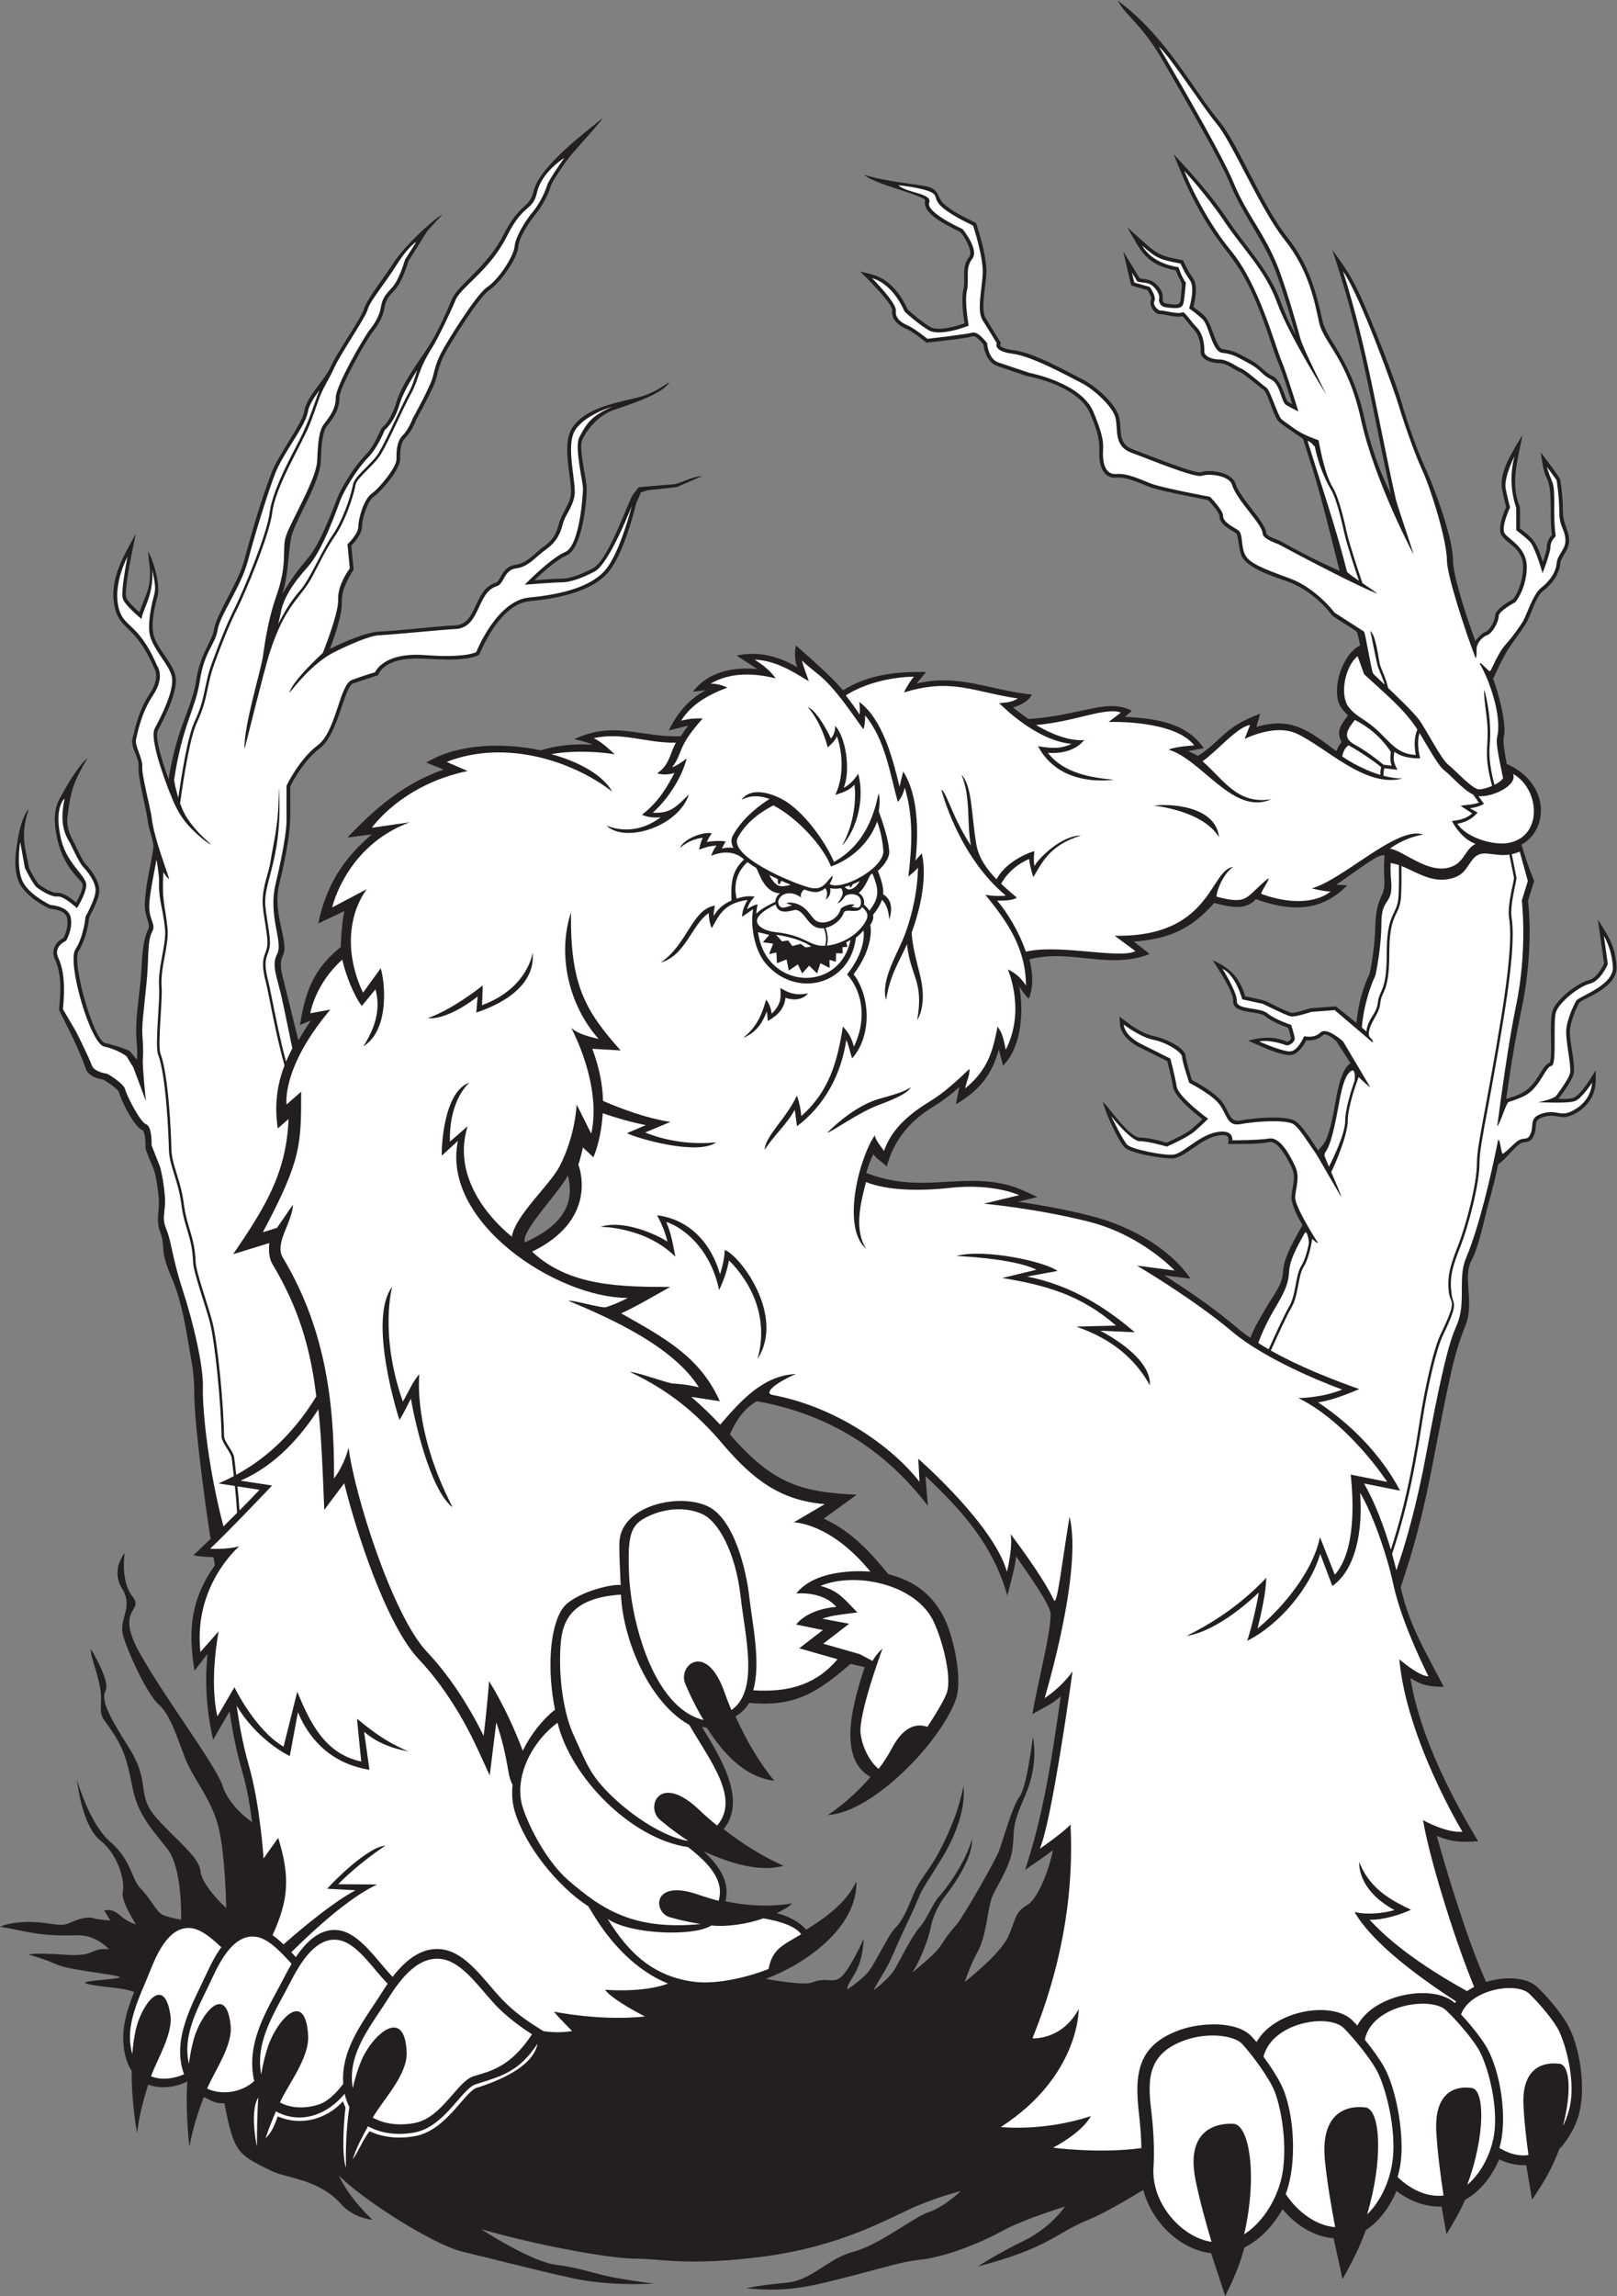
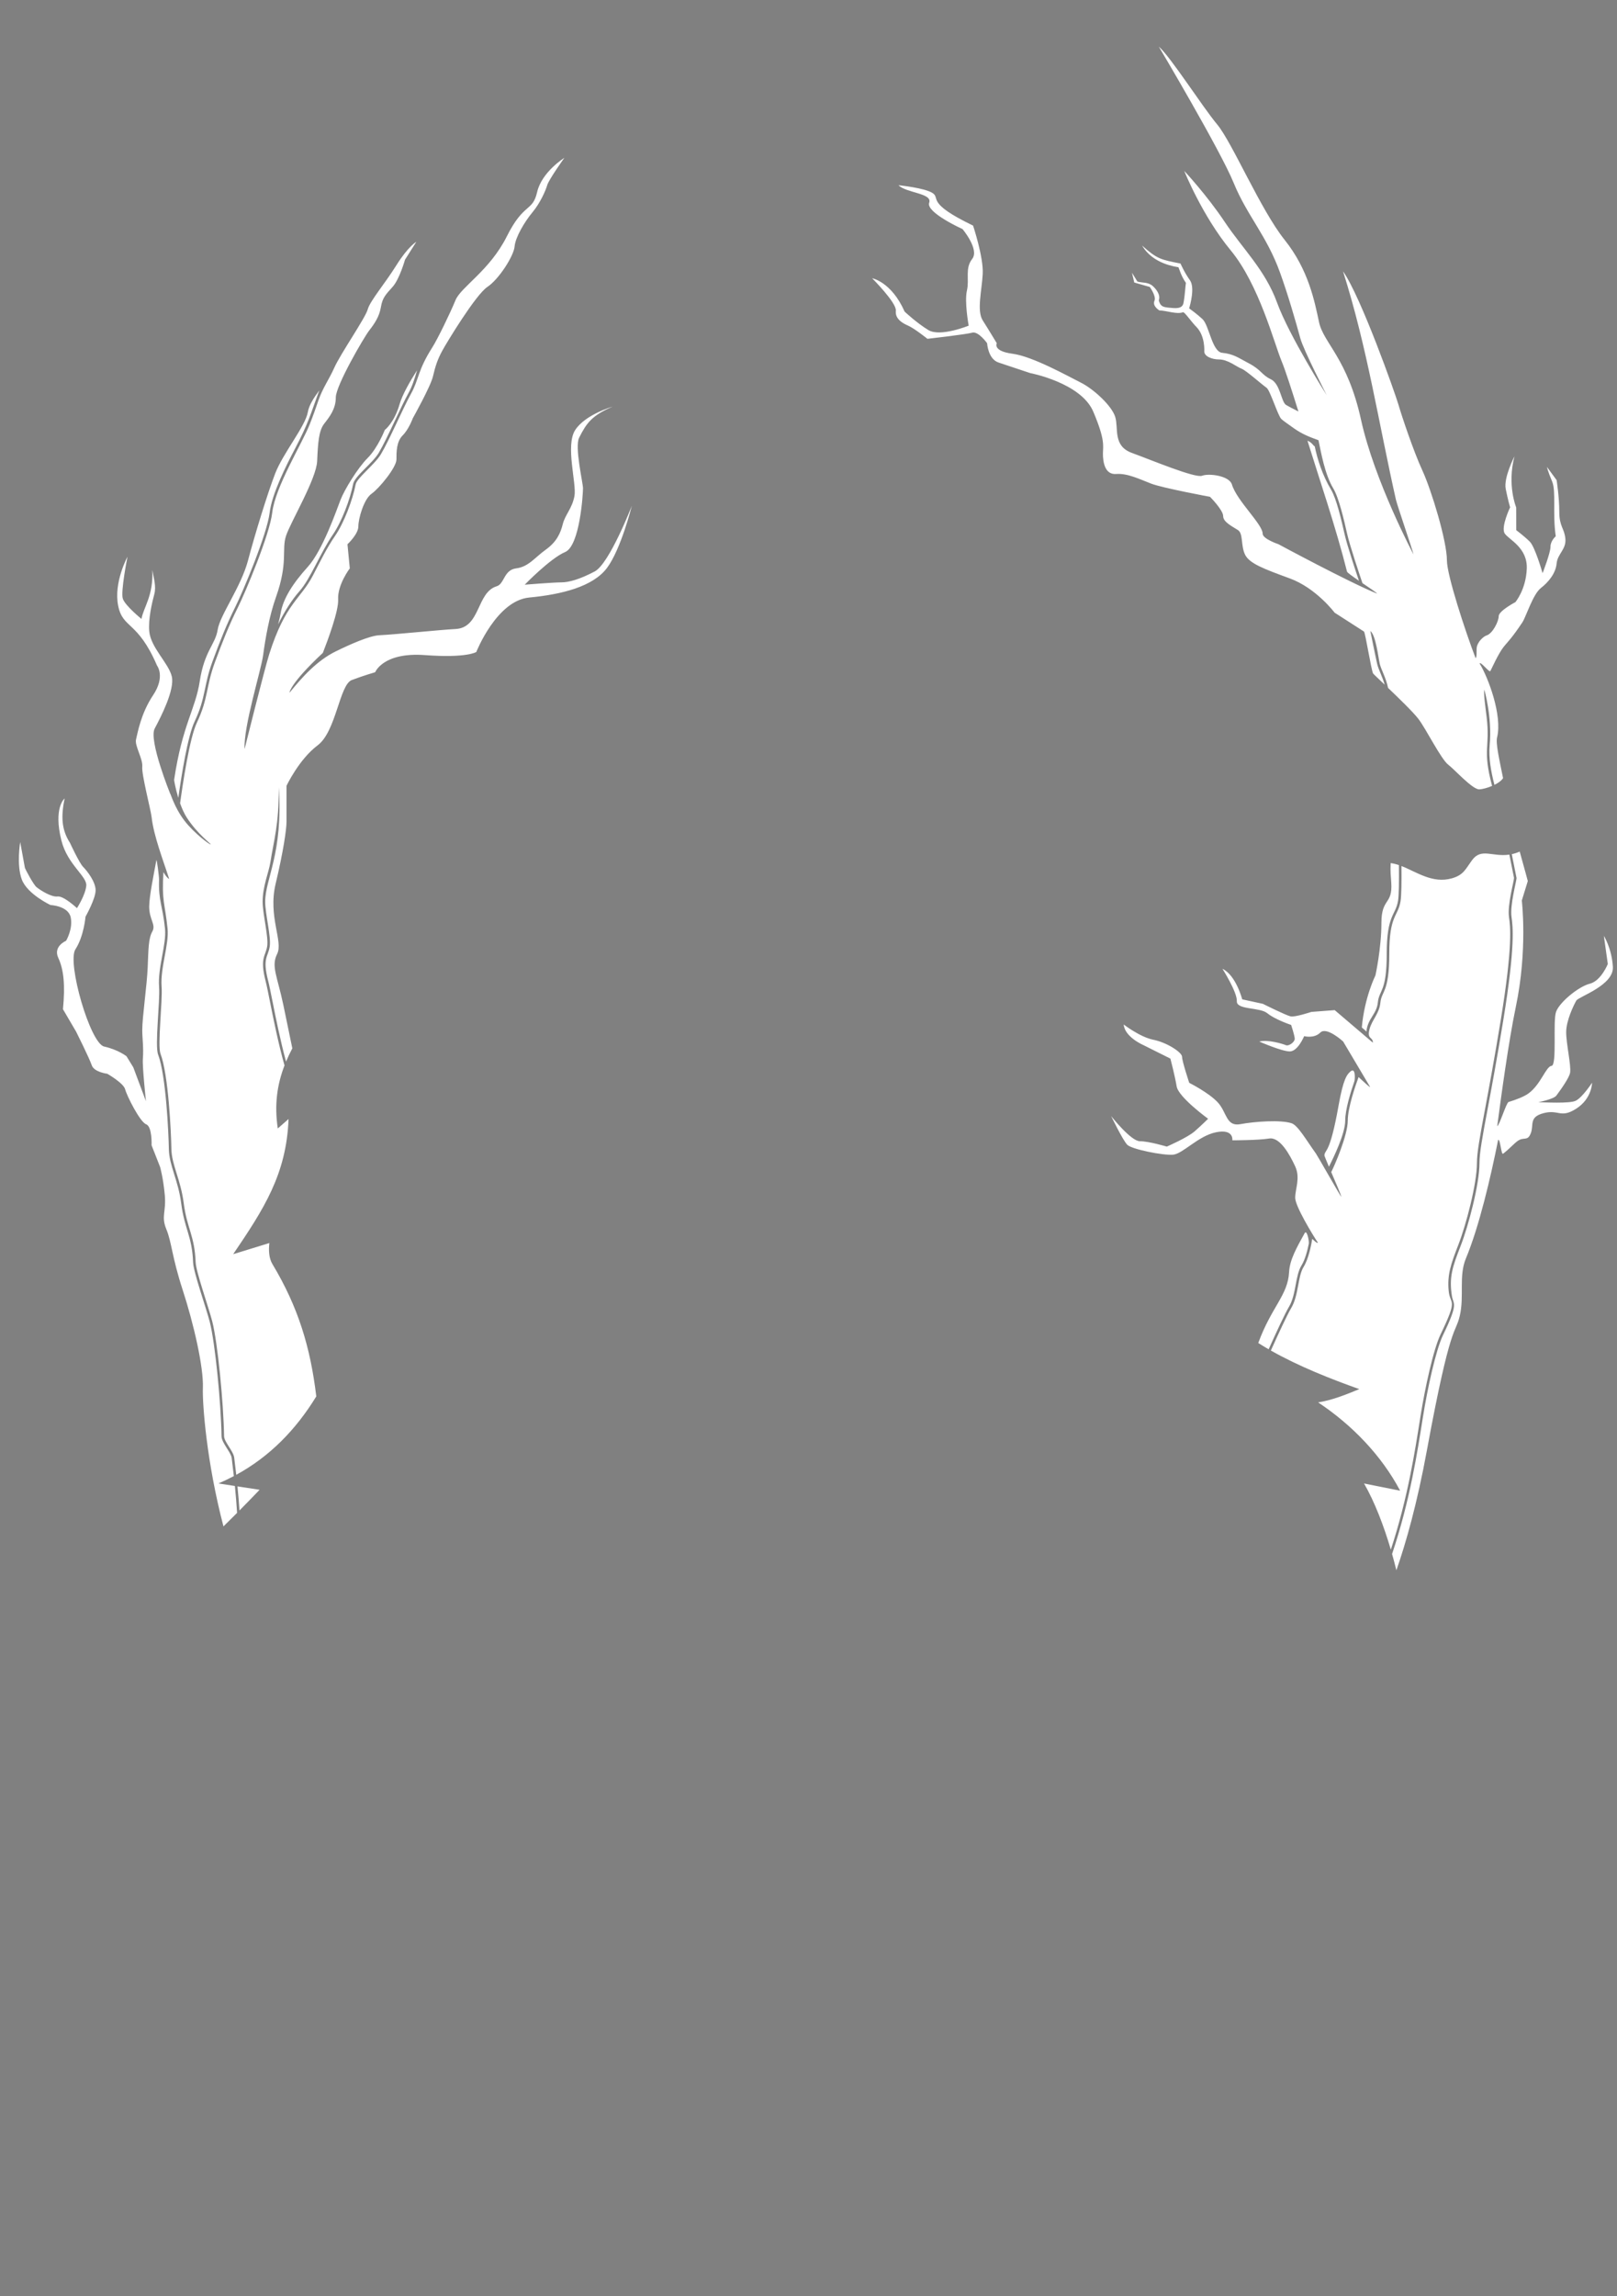
<svg xmlns="http://www.w3.org/2000/svg" viewBox="0 0 634.307 900.507" height="900.507" width="634.307" xml:space="preserve" id="svg2" version="1.1">
  <rect x="0" y="0" width="634.307" height="900.507" fill="#808080" stroke="none" />
  <defs id="defs6" />
  <g transform="matrix(1.333,0,0,-1.333,0,900.507)" id="g10">
    <g transform="scale(0.1)" id="g12">
-       <path id="path14" style="fill:#231f20;fill-opacity:1;fill-rule:evenodd;stroke:none" d="m 878.145,3694.62 c 11.425,19.85 23.867,39.39 36.906,58.72 l -32.27,-13.56 c 15.914,100.51 40.055,164.49 119.939,229.6 1.07,33.34 3.77,72.22 10.5,105.44 l -76.728,-36.25 c 23.531,111.43 72.478,189.39 157.798,262.05 l -71.86,-9.2 c 84.54,88.39 166.77,159.28 283,199.92 l -51.2,20.48 6.45,3.7 c 93.53,53.7 226.8,54.56 330.52,32.43 49.27,15.19 101.34,20.04 152.69,16.26 -16.53,8.22 -35.77,12.13 -54.35,16.49 119.4,55.81 196.31,4.06 313.82,8.75 6.72,10.69 14.14,21.06 21.9,31.07 l -57.2,-14.17 c 25.56,51.81 56.9,89.62 108.56,118.47 l -37.62,-4.4 c 45.68,59.46 118.57,73.21 189.32,66.7 l -60.82,39.79 c 66.64,13 120.76,-1.37 178.67,-34.2 -7.92,21.02 -8.25,40.83 -4.04,63.99 47.42,-42.75 96.8,-83.7 138.65,-132.11 75.76,46.8 157.31,55.46 244.71,53.71 l -28.34,-33.78 c 126.01,29.62 215.82,-20.25 339.41,-32.39 -9.27,-19.71 -32.26,-30.95 -55.31,-38.04 14.3,-12.17 30.2,-23.6 45.72,-33.84 58.64,3.14 111.57,14.8 168.62,26.95 45.74,9.74 92.54,19.75 135.41,-3.08 l -20.98,-17.58 c 89.24,-4.94 180.88,-16.56 232.54,-92.44 l -46.04,-8.52 c 7.58,-3.67 22,-9.64 28.54,-14.21 74.26,47.61 75.53,84.96 183.32,124.09 l -11.08,-38.89 c 103.29,31.2 155.28,-11.36 235.65,-71.38 3.14,9.66 7.99,18.93 15,26.29 -16.54,33.34 -2.38,50.62 18.69,79.06 -11.68,11.54 -25.59,27.92 -29.18,43.55 -14.24,61.67 23.34,144.21 65.25,162.17 -4.25,20.5 -7.91,37.51 -9.9,40.09 -4.41,5.68 -68.47,42.73 -74,50.07 -30.61,40.75 -79.45,79.71 -126.78,97.06 -36.91,13.53 -118.92,37.59 -137.64,75.03 -9.62,19.24 -9.86,63.4 -16.99,68.15 -17.71,11.82 -48.71,25.41 -48.71,50.3 0,9.79 -23.4,36.47 -33.28,46.82 -3.75,2.04 -137.91,25.71 -171.54,38.65 -29.07,11.18 -67.09,30.14 -98.6,27.72 -43.38,-3.34 -51.7,44.23 -50.17,77.36 1.87,40.98 -11.78,74.92 -27.74,112.53 -25.56,60.28 -118.51,96 -178,107.24 -11.63,2.19 -77.76,25.82 -94.36,31.35 -25.37,8.45 -38.36,37.86 -40.68,63.07 -6.37,8.02 -23.15,26.67 -30.41,24.59 -26.98,-7.7 -108.83,-15.63 -137.91,-18.93 -15.2,12.16 -40.32,32.54 -57.84,40.05 -23.04,9.88 -45.76,26.81 -42.61,55.02 1.87,19.21 -76.98,97.06 -94.2,114.28 26.87,-6.71 51.66,-10.81 74.88,-27.4 29.16,-20.82 50.27,-51.91 64.84,-84.27 19.73,-18.42 43.58,-37.43 66.39,-51.41 21.58,-13.22 73.3,0.53 100.98,10.6 -4.89,29.5 -9.42,73.26 -3.52,98.83 7.95,34.44 -7.56,65.11 17.5,97.19 12.13,15.5 -16.81,64.29 -26.99,72.52 -6.91,5.59 -84.73,36.87 -99.98,70.8 -12.42,27.61 12.42,19.98 -27.83,36.41 -35.73,14.57 -131.31,39.33 -154.77,61.09 61.9,-19.22 151.6,-27.59 179.98,-33.07 42.81,-8.27 32.52,-29.66 52.5,-49.99 22.8,-23.19 68.24,-44.7 96.99,-58.54 13.52,-40.6 32.62,-107.83 30.39,-150.34 -1.73,-33.12 -17.69,-105.33 -1.67,-130.5 l 44.68,-72.74 c -1.52,-2.71 -4.04,-5.3 -1.58,-8.11 6.74,-7.63 27.7,-11.16 36.99,-12.37 63.4,-8.27 147.39,-57.54 204.85,-86.27 35.76,-17.88 94.27,-68.42 106.21,-107.19 11.74,-38.18 -7.19,-80.86 42.44,-98.91 28.71,-10.44 180.19,-71.83 199.1,-67.18 27.23,10.21 92.27,-0.59 101.93,-32.82 13.23,-44.11 90.1,-114.01 90.84,-147.24 1.96,-8.71 34.5,-18.44 40.96,-22.05 56.72,-31.76 114.92,-61.91 174.61,-87.72 -19.65,77.87 -59.12,239.47 -83.85,313.64 -8.14,24.47 -15.74,49.21 -23.38,73.86 -2.96,4.02 -59.9,39.63 -71.97,51.72 -14.96,14.94 -31.44,81.21 -42.19,90.74 -8.41,7.47 -64,52.05 -70.82,54.6 -20.68,7.76 -38.94,26.56 -63.08,26.56 -19.46,0 -55.32,9.56 -53.6,35.01 1.39,20.92 -5.25,48.98 -20.31,64.05 -12.4,12.4 -19.71,25.67 -32.97,38.89 -21.6,-5.32 -46.89,6.11 -68.02,6.2 -13.34,0.06 -32.52,24.63 -24.34,43.9 1.93,4.74 -6.23,19.47 -10.74,26.72 l -47.95,13.7 -23.56,100.2 48.73,-79.36 c 16.45,-3.3 32.05,-2.52 45.45,-14.41 44.87,-39.79 0.18,-56.81 41.9,-61.11 35.72,-3.68 31.31,-4.51 36.03,47.61 1.92,21.18 -3.9,15.16 -17.26,51.23 -89.01,17.82 -101.14,55.14 -142.8,127.01 l 50.92,-45.81 c 42.93,-38.65 57.37,-40.32 113.22,-51.37 8.46,-18.23 17.29,-35.97 29.03,-52.4 14.57,-20.38 8.24,-59.17 1.35,-84.67 39.59,-29.16 42.38,-33.2 59.74,-81.16 3.3,-9.09 14.59,-42.02 26.17,-43.18 35.84,-3.58 51.82,-16.21 82.27,-32.09 28.94,-15.1 41.7,-36.01 64.02,-46.53 29.98,-14.12 37.66,-70.89 46.33,-76.44 4.06,-2.43 8.3,-4.77 12.6,-7.07 -12.87,40.98 -24.9,82.89 -41.45,122.6 -12.89,30.93 -22.24,63.42 -33.38,94.99 -85.29,242.04 -117.96,196.25 -215.84,385.19 -22.34,43.12 -40.62,87.95 -58.63,132.96 57.25,-61.06 112.72,-123.19 159.3,-193.06 53.81,-80.71 121.5,-146.98 155.45,-240.33 12.3,-33.87 27.34,-67.06 44.57,-98.83 -16.8,60.84 -34.81,120.55 -56.08,179.64 -34.63,96.15 -98.43,171.04 -136.48,264.04 -31.45,76.89 -126.78,238.45 -195.24,358.36 -65.09,114.03 -109.43,133.41 -136.19,182.18 84.14,-62.14 145.86,-140.86 201.98,-220.92 32.77,-46.75 66.5,-97.39 99.25,-136.71 51.25,-61.5 125.43,-248.25 198.5,-339.57 60.63,-75.78 83.69,-154.42 103.52,-246.92 11.48,-53.64 85.54,-113.96 123.39,-286.46 16.76,-76.28 42.54,-151.05 77.43,-220.99 -48.34,217.97 -83.3,438.17 -151.16,651.78 l -21.13,66.52 c 37.36,-52.94 53.32,-72.73 81.78,-134.15 30.76,-66.37 102.46,-246.08 123.12,-318.43 16.76,-58.67 44.18,-136.54 69.94,-192.39 26.18,-56.7 80.34,-203.71 80.34,-269 0,-49.87 47.03,-186.5 65.7,-237.07 9.1,11.57 20.45,24.04 29.55,26.64 12.05,3.45 28.32,34.42 28.32,46.43 0,19.39 35.82,40.7 52.91,49.85 18.38,22.9 28.58,61.95 29.75,90.05 2.4,57.82 -43.58,69.98 -62.56,96.57 -13.69,19.16 2.65,62.6 12.77,84.63 -4.78,16.69 -8.63,34.35 -11.99,51.23 -10.59,52.9 34.08,116.74 60.12,161.07 -13.01,-67.99 -36.64,-142.18 -8.69,-209.48 2.52,-6.04 0.91,-55.14 0.93,-65.47 41.43,-31.75 48.44,-40.63 67.58,-98.27 5.88,16.95 11.54,35.47 11.54,43.83 0,12.39 6.14,25.67 14.87,35 -7.46,58.57 3.24,131.5 -14.75,166.6 -11.87,23.16 -13.71,51.43 -18.08,76.8 7.77,-10.59 56.48,-73.94 57.51,-80.45 4.85,-30.48 7.99,-64.24 7.99,-94.99 0,-48.6 35.22,-71.07 7.64,-118.71 -6.35,-10.96 -14.36,-21.24 -15.55,-34.29 -2.93,-32.3 -25.8,-60.56 -50.6,-79.86 -23.69,-18.43 -34.71,-72.42 -51.88,-98.17 -56.35,-84.53 -45.02,-53.37 -95.11,-159.98 15.6,-40.64 40.48,-134.64 31.58,-170.3 -3.44,-13.78 2.79,-50.38 8.65,-80.5 125.31,-54.87 125.66,-191.42 43.38,-237.37 10.04,-34.67 21.78,-69.66 35.62,-102.92 l 1.51,-3.6 -18.13,-58.85 c 11.31,-97.42 1.8,-219.96 -18.04,-314.19 -18.66,-88.62 -33.77,-178.63 -45.96,-268.45 52.05,15.33 70.06,26.88 97.67,71.64 6.74,10.91 17.02,30.77 30.53,35.41 9.67,28.39 -3.32,119.99 8.22,152.68 11.9,33.7 72.62,81.08 106.9,89.65 19.28,4.82 36.6,30.85 44.47,48.91 l -18.06,129.09 c 30.5,-47.94 51.13,-76.53 54.86,-138.16 3.81,-62.96 -99.51,-93.83 -109.42,-106.06 -12.69,-22.44 -27.96,-60.92 -27.96,-86.62 0,-35.5 16.21,-89.99 11.46,-120.83 -2.62,-17.02 -27.13,-52.14 -44.67,-75.41 16.57,-0.88 36.66,-0.6 45.71,3.94 22.12,11.05 49.23,57.53 63.65,79.56 0,-22.65 1.7,-45.33 -6.51,-66.98 -8.63,-22.85 -24.29,-41.32 -44.8,-54.51 -50.14,-32.22 -57.01,-3.68 -99.16,-14.61 -36.97,-9.59 -19.47,-24.96 -30.76,-53.15 -12.4,-31.02 -26.1,-14.93 -43.26,-27.81 -16.22,-12.16 -29.18,-29.25 -43.73,-43.22 -6.08,-5.83 -12.37,-11.54 -18.99,-16.79 -7.79,-38.19 -17.69,-76.41 -28.16,-113.93 -12.5,-44.84 -28.23,-127.54 -50.2,-167.81 -26.91,-49.36 9.34,-123.77 -17.52,-190.94 -27.36,-68.4 -36.48,-110.7 -52.3,-184.51 -46.94,-219 -61.9,-362.77 -138.64,-586.19 26.59,-116.68 72.74,-187.69 126.76,-293.26 -39.29,0.64 -63.94,3.29 -98.01,26.15 25.75,-162.54 115.02,-341.15 199.26,-480.25 -48.83,-3.48 -77.71,-2.7 -121.89,15.79 23.9,-84.25 84.12,-292.83 145.33,-429.97 56.13,17.5 119.18,14.27 149.43,-14.101 29.94,-28.055 65.96,-70.508 87.11,-105.586 41.23,-68.36 58.79,-199.207 34.79,-275.653 -10.9,-34.718 -30.39,-69.679 -55.82,-95.988 -23.44,-61.504 -44.89,-96.582 -80.31,-149.109 l -17.17,101.55 c -27.35,-1.503 -54.94,5.207 -79.59,17.032 -20.28,-47.586 -54.55,-93.809 -100.12,-118.965 -15.62,-35.41 -34.84,-68.289 -55,-101.18 l -14.41,81.426 c -47.7,-2.16 -94.87,16.797 -132.58,45.586 -19.08,-44.649 -49.53,-88.684 -90.29,-114.961 -18.19,-50.715 -42.02,-97.695 -68.56,-144.348 L 3924.59,170.07 c -59.38,4.754 -112.73,40.352 -150.39,85.664 -25.92,-45.957 -64.51,-89.093 -111.82,-112.453 C 3646.05,85.723 3630.8,51.836 3605.61,0 l -41.51,126.164 c -95.66,11.832 -175.86,95.176 -199.71,186.191 -59.98,-36.398 -122.42,-71.945 -161.81,-87.882 -96.08,-38.887 -114.38,-82.352 -324.83,-137.254 0,0 54.91,36.601 134.96,75.484 80.06,38.891 121.25,100.656 121.25,100.656 0,0 -121.25,-36.601 -187.57,-73.203 -66.35,-36.601 -169.3,-75.488 -233.34,-82.351 C 2649,100.949 2598.67,82.648 2498.01,57.48 2397.36,32.316 2324.16,9.445 2196.06,23.164 c 0,0 38.89,9.152 116.67,16.016 77.78,6.867 121.23,70.918 199.01,91.504 77.77,20.586 178.44,102.937 221.89,116.66 43.46,13.73 93.79,61.769 93.79,61.769 0,0 -73.2,-18.3 -144.12,-50.324 -70.9,-32.031 -210.45,-112.09 -432.34,-141.836 -221.89,-29.734 -306.53,-6.855 -379.73,-6.855 -73.21,0 -290.53,38.886 -455.23,86.925 0,0 146.41,-96.074 221.89,-105.226 75.49,-9.149 112.09,-27.449 178.43,-38.895 66.34,-11.438 107.52,-16.008 107.52,-16.008 0,0 -125.82,-9.148 -240.19,16.008 -114.38,25.164 -235.62,57.196 -322.55,77.782 -86.92,20.586 -297.39,155.558 -363.721,224.179 0,0 20.581,-54.902 98.361,-130.39 0,0 -54.9,4.582 -91.5,45.754 -66.529,74.851 -160.529,76.082 -204.771,97.734 -100.957,49.41 -110.637,53.359 -139.102,199.609 -25.293,-2.48 -39.32,8.016 -60.656,18.211 -18.305,-47.918 -34.633,-101.015 -42.129,-146.101 0,0 -12.355,91.191 -6.406,191.953 -34.184,-17.707 -80.184,-22.961 -114.922,-9.348 -15.082,-47.012 -28.016,-98.816 -32.899,-142.371 0,0 -16.468,86.16 -15.882,182.742 -8.024,12.375 -14.504,27.395 -18.926,45.43 -16.024,65.273 2.676,127.637 26.18,186.516 -29.551,12.539 -74.204,12.382 -122.504,20.711 -66.34,11.433 38.886,13.73 75.488,20.585 36.602,6.868 -137.25,20.598 -178.43,38.899 -41.176,18.301 -84.636,29.733 -84.636,29.733 0,0 9.149,6.87 105.222,0 96.078,-6.866 70.918,20.59 130.391,16.02 0,0 -36.602,43.45 -96.074,41.17 -107.922,-4.15 -150.02,12.8 -224.184,25.17 0,0 34.316,16 96.078,13.72 61.766,-2.29 80.067,-16.02 109.805,-2.29 29.738,13.72 54.902,18.3 68.625,13.72 13.722,-4.57 50.328,-6.85 50.328,-6.85 l -18.305,29.73 c 44.012,6.77 42.27,-26.45 93.797,-41.18 0,0 -45.754,68.64 -38.89,96.08 6.863,27.46 -11.438,107.52 -66.34,150.98 -54.903,43.47 -68.629,178.43 -68.629,178.43 0,0 36.601,-130.39 98.367,-183 61.766,-52.62 61.766,-109.8 89.211,-137.25 27.453,-27.46 45.754,-66.34 61.769,-75.49 16.008,-9.15 57.188,-16.02 57.188,-16.02 0,0 4.574,148.69 -38.887,205.88 -43.469,57.19 -89.215,100.65 -105.23,187.58 -16.012,86.93 -32.028,121.24 -61.762,164.71 -29.742,43.46 -32.027,34.31 -29.742,89.22 2.289,54.89 -34.313,128.09 -29.738,148.69 0,0 57.191,-93.8 43.464,-121.25 -13.726,-27.44 2.289,-64.05 68.625,-169.28 66.34,-105.23 18.301,-137.25 82.356,-208.16 64.055,-70.92 123.523,-112.09 128.101,-155.56 4.575,-43.46 75.493,-107.51 75.493,-107.51 0,0 -2.289,166.99 -25.164,247.05 -22.879,80.07 -73.207,134.97 -96.079,194.44 -22.875,59.49 -43.464,128.11 -77.777,157.85 -34.316,29.73 -93.789,160.12 -105.226,205.87 -11.438,45.75 32.023,80.07 -2.29,134.97 -34.312,54.91 7.872,104.6 7.872,104.6 0,0 -13.727,-82.4 22.89,-128.17 36.629,-45.78 -54.933,-32.05 22.895,-169.38 77.824,-137.35 224.32,-329.63 242.629,-389.14 9.734,-31.63 40.152,-72.3 86.457,-105.54 -6.356,51.15 -15.309,101.71 -29.063,149.11 -16.871,58.13 -28.805,117.33 -37.191,177.23 L 627.266,1637 c -19.235,82.39 -25.278,168.07 -16.539,252.5 l -38.364,-49.53 c -20.508,124.33 -8.269,214.57 60.004,310.37 -1.355,7.79 -2.719,15.73 -4.07,23.82 -20.317,0.22 -40.836,2.09 -59.332,5.35 17.004,15.95 33.918,32.01 50.719,48.18 -21.508,138.73 -40.782,300.53 -46.075,380.02 -3.98,59.76 1.375,77.02 -10.175,143.36 -11.723,67.3 -22.196,141.06 -43.329,205.98 -11.671,35.87 -28.468,64.34 -36.582,101.15 -5.082,23.07 -2.168,47.43 -11.168,69.31 -15.304,37.2 -1.921,66.08 -5.343,103.79 -2.285,25.15 -6.27,55.33 -13.219,79.86 -4.027,11.96 -26.035,60.01 -25.707,67.97 0.297,7.35 -0.316,47.94 -9.016,51.2 -23.449,8.79 -62.246,85.61 -68.449,110.43 -2.558,10.27 -33.941,30.95 -45.695,37.95 -19.422,2.75 -45.844,12.38 -52.438,32.17 -21.769,65.34 -72.879,159.1 -78.277,172.88 -2.254,10.22 15.129,89.8 -12.43,148.85 -12.265,26.29 0.864,51.6 25.012,63.3 8.922,16.55 14.367,40.2 10.785,58.11 -5.355,26.79 -46.039,25.47 -53.453,28.93 -32.742,15.28 -77.469,46.97 -90.203,81.54 -14.785,40.13 -8.215,82.4 -0.938,125.91 2.625,15.73 13.598,66.81 31.375,84.41 -25.512,-79.36 -10.074,-110.9 1.242,-173.17 3.535,-9.1 22.867,-43.09 28.66,-47.86 10.468,-8.37 39.992,-26.87 53.676,-25.17 16.16,2.03 39.988,-14.77 55.992,-28.3 7.707,13.67 22.011,41.18 19.004,53.62 -3.301,13.65 -51.11,41.68 -72.676,126 -9.746,38.09 -15.453,86.4 3.594,122.54 19.402,36.84 54.793,98.13 83.625,123.1 -39.997,-70.61 -48.926,-90.1 -59.161,-175.53 -2.781,-23.24 5.805,-48.91 17.02,-69.01 7.727,-13.85 27.027,-58.52 37.07,-68.57 17.684,-17.68 39.766,-50.51 39.766,-76.26 0,-30.43 -26.063,-68.93 -30,-81.25 -2.957,-31.78 -14.121,-72.06 -31.211,-98.47 -20.691,-32 44.809,-262.18 77.918,-269.53 12.559,-2.8 66.234,-17.42 74.262,-25.34 l 19.847,-24 c 2.696,32.91 -2.363,53.79 -2.363,86.83 0,55.55 13.559,126.6 16.02,185.74 1.289,31 4.863,85.09 19.992,112.31 6.933,12.47 -10.508,37.03 -10.508,67.96 0,52.85 17.594,117.11 25.266,170.8 2.226,15.57 -13.946,56.07 -16.051,75.06 -4.446,39.96 -30.719,132.1 -27.461,164.69 2.492,24.97 -24.582,55.41 -18.035,81.6 12.41,49.64 22.398,89.64 51.816,133.77 14.582,21.87 25.555,51.03 11.066,75.36 l -0.558,1.3 c -53.949,125.02 -100.895,107.52 -115.055,178.3 -16.16,80.81 26.539,147.69 62.555,213.72 -6.984,-34.93 -35.711,-164.43 -27.992,-187.6 3.515,-10.54 23.515,-30.09 38.558,-43.48 18.512,55.73 33.602,65.5 30.899,127.58 l -5.567,50.79 c 11.457,-14.31 38.024,-93.61 27.965,-131.07 -8.769,-32.68 -16.777,-68.56 -13.57,-102.29 4.422,-46.41 55.621,-86.69 66.098,-131.23 10.054,-42.72 -31.012,-122.77 -51.305,-160.82 -11.949,-22.41 21.488,-116.68 31.351,-144.11 7.543,47.11 18.188,93.11 33.211,138.92 16.504,50.33 39.821,98.9 47.91,151.46 12.844,83.46 46.598,112.89 52.625,151.01 7.02,44.45 71.36,136.38 89.438,204.68 22.328,84.36 49.227,176.19 80.426,257.32 19.551,50.83 89.578,143.05 95.508,178.61 7.773,46.66 59.265,89.61 78.558,133 19.164,43.13 90.155,141.95 97.815,170.03 7.02,25.74 68.15,104.86 85.9,133.27 31.26,50.02 118.29,129.71 144.66,143.51 l -44.25,-48.15 -56.18,-89.71 c -7.14,-24.93 -21.73,-64.03 -38.48,-82.65 -17.22,-19.12 -27.35,-27.99 -31.69,-54.03 -4.83,-28.95 -18.82,-50.82 -36.44,-73.48 -19.73,-25.36 -96.093,-162.08 -96.093,-190.1 0,-35.11 -16.082,-58.04 -36.589,-84.4 -16.692,-21.47 -17.18,-77.32 -18.321,-103.65 -2.902,-66.75 -79.914,-179.52 -88.043,-228.38 -8.961,-53.84 -7.558,-108.15 -25.492,-162.43 82.93,139.59 79.125,67.09 161.293,280.78 14.215,36.97 54.415,99.2 82.505,127.29 32.07,32.07 44.25,77.85 51.46,83.33 18.3,14.12 33.44,48.78 39.6,69.9 17.37,59.57 63.99,117.36 97.33,169.76 23.28,36.58 50.88,96.88 67.76,137.86 16.2,39.36 105.1,95.89 151.3,188.29 46.85,93.71 76.61,77.11 88.35,128 17.34,75.09 162.34,180.58 203.56,215.54 -13.46,-21.49 -89.38,-102.39 -101.67,-119.53 -21.89,-30.57 -47.5,-67.7 -51.25,-80.82 -7.81,-27.35 -27.32,-62.15 -45.54,-84.01 -17.7,-21.24 -47.87,-67.24 -50.15,-94.63 -3.08,-36.91 -54.17,-106.61 -84.84,-127.05 -30.21,-20.14 -109.39,-147.48 -129.18,-183.77 -13.24,-24.26 -20.21,-45.86 -26.42,-72.75 -4.33,-18.78 -17.69,-44.64 -26.43,-62.07 -10.71,-21.35 -22.02,-42.66 -33.71,-63.52 -6.53,-17.93 -18.56,-40.06 -31.96,-53.46 -15.38,-15.39 -15.13,-43.06 -15.13,-63.28 0,-28.85 -54.47,-93.16 -77.81,-109.51 -18.41,-12.88 -34.28,-65.51 -34.28,-87.22 0,-19.37 -17.24,-42.39 -31.58,-56.76 l 6.77,-69.95 c -1.22,-4.29 -36.89,-52.9 -34.68,-94.96 1.71,-32.63 -16.786,-91.54 -35.232,-139 46.272,23.78 109.782,49.52 145.172,51.19 74.61,3.56 149.55,14.58 224.15,18.31 65.71,3.28 52.74,105.59 118.68,125.37 15.66,4.7 17.23,47.77 58.95,52.98 33.65,4.2 55.51,34.06 81.99,52.98 43.16,30.83 37.13,53 52.2,86.5 21.12,46.95 32.97,48.27 26.81,102.99 -5.21,46.17 -20.83,119.92 5.14,159.89 38.99,59.98 128.89,73.41 192.42,89.5 30.04,7.6 55.73,19.35 93.22,45.41 -14.67,-30.32 -93.39,-58.35 -160.54,-80.98 -40.66,-13.71 -74.98,-47.58 -94.95,-87.52 -12.68,-25.38 12.58,-115.21 12.58,-143.86 0,-48.93 -14.61,-178.75 -59.22,-197.54 -26.36,-11.1 -66.1,-45.65 -94.67,-73.07 26.18,1.95 52.79,4.61 79.04,4.61 29.86,0 67.5,17.19 93.34,30.79 45.13,23.75 101.22,190.11 117.08,215.8 l 17.25,22.49 108.01,9.28 c 26.33,7.83 52.66,22.5 79,23.5 l -75.25,-32.5 -85.99,-9.27 -19.04,-6.3 -13.64,-31.89 c -14.6,-58.34 -41.52,-148.79 -77.55,-196.83 -49.01,-65.34 -160.48,-84.01 -236.51,-91.25 -90.37,-8.61 -145.8,-154.02 -147.89,-156.6 -5.53,-6.81 -28.3,-10.33 -36.34,-11.56 -86.7,-13.34 -174.93,17.36 -235.63,-20.25 -10.98,-6.81 -21.56,-17.3 -26.24,-29.49 l -73.02,-24.09 c -26.9,-10.09 -43.77,-150.11 -98.028,-190.8 -34.356,-25.77 -68.418,-73.77 -87.242,-112.83 0,-66.18 3.336,-103.2 -7.586,-168.72 -6.692,-40.14 -15.332,-80.18 -24.75,-119.75 -21.028,-88.3 30.695,-168.8 10.929,-208.34 -10.066,-20.13 -5.753,-42.13 -0.55,-63.22 l 46.172,-186.42 z m 3196.095,544.72 c -3.81,-0.13 -7.6,-0.6 -11.37,-1.47 -22.56,-5.21 -104.96,-69.75 -130.82,-85.1 l 32.27,-2.21 c -78.17,-80.6 -170.06,-75.94 -268.19,-40.56 -32.5,-35.99 -82.01,-21.06 -123.06,-11.28 -69.53,-78.78 -134.57,-105.48 -236.08,-113.59 l 46.25,-36.61 c -121.64,-47.05 -230.41,16.44 -353.83,-15.63 9.98,-38.18 12.6,-78.73 -1.6,-115.88 -11.74,10.04 -19.76,23.29 -28.28,36.02 13.22,-72.9 6.76,-172.75 -42.83,-227.38 l -4.9,-5.38 -12.6,47.81 c -19.51,-74.52 -57.89,-121.82 -126.33,-161.43 l 10.27,50.74 c -23.22,-21.46 -49.04,-40.89 -75.85,-57.32 -69.97,-42.88 -115.81,-96.98 -137.97,-176.71 -11.49,13.4 -29.63,21.31 -39.09,36.54 -8.67,-16.96 -15.72,-37.39 -21.17,-55.3 151.9,-59.68 265.76,-4.16 399.94,-31.69 40.59,-8.32 67.11,-21.92 103.62,-39.3 l -56.78,-13.7 c 72.3,-10.56 144.12,-23.8 214.96,-41.92 117.95,-30.17 231.31,-95.65 292.91,-184.65 l -77.5,10 c 72.23,-46.09 144.65,-95.64 209.96,-150.73 17.62,-14.88 22.97,-19.62 43.46,-33.06 13.03,33.96 30.53,61.06 48.77,92.79 19.16,33.3 45.1,61.76 47.17,101.06 2.32,44.23 35.43,98.04 57.5,138.12 -14.09,21.03 -32.43,60.73 -32.43,79.9 0,30.69 15.32,56.92 1,87.94 -9,19.53 -38.83,80.14 -65.02,75.77 -39.14,-6.52 -82.97,-5.43 -122.69,-5.43 3.1,20.12 3.28,31.21 -32.86,23.99 -47.36,-9.48 -94.19,-63.15 -127.94,-66.22 -26.51,-2.41 -125.06,13.91 -143.34,32.18 -17.27,17.26 -55.81,97.26 -64.58,135.23 24.71,-26.16 79.22,-106.22 109.2,-106.22 22.13,0 55.71,-8.48 78.54,-15.17 22.19,9.78 59.2,27.3 75.51,41.55 10.19,8.94 20.35,18.24 30.17,27.73 -29.82,22.73 -81.91,66.56 -86.56,94.47 -4.2,25.17 -10.55,51.3 -17.05,76.2 l -74.59,37.3 c -27.13,11.7 -62.07,37.77 -64.36,69.8 l -1.71,24.17 c 29.27,-22.77 64.62,-50.3 101.79,-57.73 26.02,-5.2 93.23,-31.85 93.23,-60.78 0,-6.46 15.97,-65.25 19.17,-69 27.35,-14.06 63.91,-36.7 83.7,-58.47 24.37,-26.82 23.92,-66.09 56.05,-60.06 38.73,7.26 119.41,14.47 156,2.27 24.78,-8.26 59.33,-68.03 75.21,-90.59 10.22,20.32 25.7,3.41 48.87,133.65 5.55,31.29 16.46,105.14 46.03,123.1 l -41.91,65.05 c -7.09,6.72 -31.07,26.1 -39.43,17.74 -12.31,-12.3 -31.49,-17.14 -48.87,-15.11 -9.61,-19.51 -27.11,-43.53 -48.59,-43.53 -32.23,0 -90.3,28.27 -122.5,42.43 39.82,10.48 74.57,13.86 114.53,-3.07 3.24,-0.03 10.66,5.67 11.68,8.75 -0.18,6.16 -5.2,22.46 -8.34,32.14 -22.33,7.85 -51.39,20.58 -68.28,34.49 -20.32,16.72 -95.73,4.99 -93.75,44.55 1.3,26.08 -43.75,93.72 -60.41,119.97 50.64,-23.62 78.73,-48.83 95.7,-106.06 92.73,-20.16 39.57,-8.36 122.15,-43.52 3.73,-1.58 10.06,-4.47 13.96,-5.26 9.65,-1.93 46,11.16 56.51,13.29 l 74.25,5.71 60.67,-48.53 c 3.18,33.8 9.98,67.52 20.6,99.65 4.61,13.92 10.69,30.47 17.8,43.64 9.55,43.55 15.76,93.62 16.87,137.83 2.56,100.96 30.82,81.17 26.64,144.13 -1.5,22.48 -0.6,45.36 0.55,67.95 z M 3098.5,1311.52 c -26.82,-19.85 -54.48,-38.53 -81.98,-57.52 56.06,168.04 79.91,336.17 105.14,511.12 -25.82,-24.69 -52.17,-33.84 -83.52,-53.13 9.22,63.36 53.74,234.38 53.74,294.01 0,29.31 -75.24,130.77 -101.41,170.23 -4.94,-39.39 -16.47,-76.45 -26.15,-115.16 -41.62,147.66 -131.96,249.2 -241,351.66 l 7.23,-87.32 c -129.07,167.55 -295.24,270.38 -503.32,307.52 -41.99,-23.93 -64.48,-63.67 -79.28,-97.91 119.68,-135.96 196.31,-170.13 373.28,-177.11 l -96.89,-70.45 c 80.33,-37.19 134.9,-95.85 189.78,-163.46 71.45,-18.53 122.21,-53.06 159.4,-118.7 31.19,-55.05 60.76,-188.98 39.37,-249.55 -43.91,-124.45 -244.18,-333.08 -376.74,-340.34 46.55,31.44 88.87,69.38 125.53,111.89 -103.5,57.43 -45.7,235.17 -17.09,323.01 l -41.76,9.82 c -98.51,-85.59 -165.22,-127.48 -298.01,-114.64 -10.05,-16.75 -23.44,-30.18 -40.5,-39.76 30.22,-66.98 67.55,-132.25 113.92,-189.54 -90.35,11.87 -151.93,84.04 -198.05,155.85 l -14.5,2.67 c 49.35,-81.8 135.36,-213.06 63.81,-300.95 54.43,-42.07 113.46,-79.9 176.52,-107.85 -72.04,-18.91 -154.31,6.58 -235.26,42.58 41.67,-38.09 79.31,-88.18 64.1,-146.74 57.1,-13.33 136.82,-17.38 194.93,-6.24 -6.43,-11.35 -31.91,-21.58 -43.58,-29.07 30.18,-7.24 67.36,-24.94 86.1,-48.51 58.96,37.03 116.75,77.62 147.96,141.98 2.86,-123.23 -125.37,-231.844 -266.29,-286.629 61.09,-10.781 117.95,-17.636 136.49,-10.215 45.78,18.313 64.1,-9.16 91.56,22.883 27.48,32.047 59.51,105.291 59.51,105.291 -3.67,-100.459 -48.18,-120.088 -48.18,-149.099 0,0 47.99,31.98 65.12,55.976 17.13,23.992 51.4,92.523 66.25,113.093 14.86,20.56 26.27,19.42 57.13,95.96 30.84,76.53 51.4,74.26 98.24,172.5 46.83,98.24 54.82,161.07 54.82,161.07 0,0 17.15,-84.54 -67.4,-219.33 -84.53,-134.81 -39.98,-62.84 -92.52,-172.5 -52.56,-109.672 -46.84,-111.957 -78.83,-164.504 -31.99,-52.551 -23.98,-43.41 -23.98,-43.41 0,0 45.68,33.125 62.83,63.977 17.13,30.84 50.25,97.097 71.95,121.097 21.72,23.98 37.72,69.67 57.13,90.24 19.42,20.56 78.83,101.67 95.96,167.93 0,0 11.25,-53.13 -83.4,-173.64 0,0 -28.55,-39.98 -36.54,-81.12 -8.01,-41.12 -34.28,-107.371 -55.98,-138.218 111.99,92.758 62.89,64.378 132.5,143.938 16,18.28 109.67,180.5 122.25,212.48 12.56,31.99 39.98,133.66 61.68,162.21 21.7,28.57 38.84,174.79 38.84,174.79 0,0 19.42,-76.54 -22.85,-172.5 -42.26,-95.96 -29.8,-97.1 -36.66,-154.22 -6.85,-57.12 -50.27,-115.38 -61.68,-147.36 -11.42,-31.99 -16.44,-112.75 -40.45,-156.17 -23.98,-43.403 -38.82,-90.239 -38.82,-90.239 0,0 103.35,80.759 127.34,132.169 24,51.41 18.28,71.97 55.98,93.67 29.27,16.86 61.99,92.27 76.23,161.49 z M 1671.21,3297.36 c -26.37,-51.45 -142.29,-168.58 -126.1,-197.09 70.16,32.81 154.57,85.8 126.1,197.09 v 0" />
-       <path id="path16" style="fill:#ffffff;fill-opacity:1;fill-rule:evenodd;stroke:none" d="m 3587.29,4292.43 c -48.36,79.14 -190.67,92.49 -191.08,92.53 34.42,6.17 180.92,4.01 191.08,-92.53 z M 1154.15,2969.64 c -0.11,-0.41 -38.64,-137.48 31.26,-337.87 14.51,23.44 29.65,60.51 48.64,80.53 -0.07,-0.45 -19.84,-164.92 97.97,-391.48 -67.49,49.93 -114.88,267.99 -122.66,319.62 -12.99,-23.73 -19.21,-39.85 -33.88,-62.56 -3.12,8.43 -94.39,295.93 -21.33,391.76 z m 1957.61,46.45 -89.49,-16.38 c 133.04,-26.06 235.29,-93.72 317.09,-163.92 l -101.74,4.68 c 28.55,-14.88 150.11,-82.11 146.33,-160.84 -49.26,88.68 -125.1,141.18 -216.84,172.73 l 117.03,3.11 c -102.77,90 -207.26,119.08 -334.59,139.97 l 100.43,24.3 c -67.03,34.14 -235.06,40.38 -235.35,40.36 79.57,23.02 263.28,-16.73 297.13,-44.01 z m -446.92,995.19 c 21.16,59.06 35.96,128.08 36.45,193.84 0.37,-3.71 -5.29,-9.94 -28.2,-28.64 11.07,91.29 15.17,176.06 -10.61,261.94 -4.59,-19.44 -12.11,-33.43 -20.55,-42.35 -22.69,83.27 -37.91,186.04 -96.38,254.82 1.01,-12.6 -0.92,-31.25 -4.75,-40.94 -26.41,35.2 -65.33,96.1 -110.37,141.36 -21.91,22.03 -48.48,39.02 -70.59,61.12 5.71,-23.08 16.99,-49.68 20.26,-61.16 -33.92,19.33 -91.45,61.08 -159.69,63.53 25.08,-15.63 45.32,-31.67 62.4,-55.08 -59.6,14.32 -129.43,20.3 -192.05,-15.7 19.5,0.21 32.79,-4.29 50.18,-11.34 -54.01,-20.32 -104.73,-47.23 -136.42,-97.42 28.74,6.44 36.52,6.61 63.58,6.61 -79.42,-88.74 -56.42,-100.78 -90.33,-143.72 16.48,5.5 29.46,15.99 43.11,26 -15.47,-60.1 -58.38,-122.94 -99.75,-159.52 52.54,-3.92 70.89,19.49 106.12,53.51 -28.73,-92.13 -184.71,-145.57 -242.66,-91.89 73.76,-28.07 131.4,3.18 159.68,24.82 -21.29,-2.48 -39.37,0.61 -55.2,7.25 50.19,38.84 75.14,83.5 95.71,123.23 -11.32,-3.93 -30.52,-7.3 -50.94,-1.32 35.95,24.34 35.8,53.52 54.98,90.27 -84.16,-2.16 -157.77,32.32 -241.5,13.19 23.89,-11.71 42.32,-29.71 61.52,-47.44 -65.43,10.82 -138.9,9.39 -186.48,0.43 83,-22.66 151.96,-61.88 179.46,-110.44 -117.47,91.3 -315.84,154.74 -487.38,87.67 l 61.77,-26.86 c -194.62,-40.24 -281.96,-166.92 -281.96,-166.92 l 111.4,16.09 C 1017.74,4266.43 977.52,4085.74 977.52,4085.74 l 102.01,53.69 c -44.57,-59.41 -73.26,-171.81 -11.29,-304.67 l 52,71.9 c 10.19,-28.11 30.74,-178.87 -50.95,-229.69 52.27,81.31 43.86,135.39 35.75,168.01 l -40.28,-49.22 c -22.9,29.33 -48.49,94.02 -57.53,136.27 -80.613,-72.14 -94.132,-157.68 -94.132,-157.68 l 59.054,10.74 C 827.191,3613.29 843.301,3505.91 843.301,3505.91 l 42.949,37.58 c 0,-157.3 0,-201.33 -112.742,-413.4 l 41.594,12.8 47.078,68.46 c -2.219,-54.26 -55.614,-113.11 -29.617,-156.42 120.113,-200.19 152.292,-414 150.328,-649.63 32.209,42.95 42.949,91.27 42.949,91.27 16.11,-134.21 128.85,-493.93 230.86,-601.3 102.01,-107.38 166.44,-246.97 166.44,-246.97 10.73,85.9 16.1,161.07 16.1,161.07 42.7,-68.8 75.7,-143.11 99.24,-204.64 23.48,48.08 57.84,91.19 94.77,120.79 -22.89,113.42 -17,239.61 22.21,297.48 29.09,42.93 139.29,73.09 170.99,69.12 -1.55,44.23 -4.52,86.39 -3.72,123.67 2.35,109.68 174.85,148.95 260.82,107.58 77.19,-37.14 112.71,-188.28 121.18,-264.35 8.57,-76.96 35.36,-195.29 11.89,-276.66 112.22,-7.09 188.48,21.19 248.07,91.43 l -112.75,32.22 69.8,53.68 -78.71,16.1 c 37.58,48.32 118.12,51.87 118.12,51.87 -41.01,48.33 -118.12,39.41 -118.12,39.41 62.97,80.52 218.3,64.43 218.3,64.43 -118.13,144.95 -225.5,144.95 -225.5,144.95 l 91.28,53.69 c -128.86,10.74 -209.39,69.79 -300.66,177.16 -80.48,94.69 -161.32,159.02 -272.54,211.7 16.11,1.34 111.14,-33.18 125.73,-33.93 43.79,-2.27 77.02,-11.33 77.02,-11.33 -75.41,119.39 -255.05,201.02 -384.27,254.89 13.43,2.69 99.38,-23.01 111.46,-18.99 36.24,12.07 63.42,27.18 63.42,27.18 -208.65,0 -549.63,222.63 -499.66,462.18 l -47.46,-43.56 c -1.5,23.32 5.11,188.77 81.38,214.8 -0.17,-0.15 -60.3,-48.24 -57.51,-173.61 l 52.23,45.41 c -40.05,-126.38 33.26,-245.09 129.9,-325.21 10.89,63.76 112.03,152.23 140.39,206.84 47.25,90.97 50.4,182.24 50.4,182.24 l 42.95,-85.9 c 32.22,144.95 -59.05,311.39 -59.05,311.39 21.47,-21.48 80.53,-32.22 80.53,-32.22 -87.31,98.23 -122.33,246.62 -81,372.34 -3.06,-215.36 43.02,-290.73 146.02,-406.61 l -83.19,4.93 c 21.11,-58.38 30.32,-106.23 31.32,-153.34 54.83,-23.77 130.31,-51.91 198.88,-61.71 l -74.82,-31.15 c 31.55,-13.04 109.82,-39.27 209.43,-28.97 -55.34,-39.9 -232.77,11.24 -263.08,26.85 l 55.4,23.75 c -47.4,9.49 -91.07,22.56 -126.6,34.94 -2.6,-41.37 -10.1,-87.9 -27.48,-129.58 l -30.83,28.91 c 0,0 -8.86,-39.25 -13.52,-50.49 9.02,-23.68 49.86,-165.97 -136.08,-256.09 108.7,-102.59 262.56,-103.74 406.48,-103.74 -36.8,-20.45 -107.95,-62.29 -144.43,-77.72 129.3,-73.19 231.72,-127.82 290.45,-258.66 l -84.09,12.95 c 29.65,-25.77 58.23,-53.1 85.09,-81.84 56.41,64.83 124.04,145.24 222.73,148.93 -68.83,-30.03 -92.4,-57.02 -69.19,-61.36 205.38,-38.47 367.51,-169.45 433.06,-255.9 l -3.58,67.91 c 0,0 221.62,-193.02 260.94,-332.42 0,0 17.87,71.48 10.72,110.8 0,0 92.95,-120.65 127.31,-194.14 9.61,-20.57 24.02,112.67 46.13,245.46 39.79,-160.76 -73.36,-533.87 -73.36,-533.87 0,0 46.47,28.59 82.21,78.63 0,0 -60.76,-443.23 -96.5,-521.88 0,0 72.59,50.13 90.46,71.58 11.14,-222.98 -32.75,-433.577 -111.91,-629.194 0,0 86.07,-6.758 136.11,86.184 0,0 3.15,-196.992 -229.2,-347.121 0,0 125.26,-14.297 264.67,32.168 0,0 -17.87,-42.891 -110.82,-92.93 0,0 135.55,-18.309 259.77,-1.192 -0.53,33.293 -3.19,66.633 -6.99,99.532 -13.64,117.91 -6.31,204.347 123.98,249.308 56.56,19.52 163.26,27.129 207.81,-20.949 4.83,-5.207 9.53,-10.539 14.12,-15.957 53.44,94.992 223.67,121.574 281.94,63.848 5.02,-4.961 9.9,-10.059 14.7,-15.235 49.75,94.668 226,123.235 287.13,65.918 1.12,1.66 2.29,3.293 3.48,4.895 -193.59,125.918 -267.23,208.875 -298.97,263.085 41.61,-9.27 85.86,-3.09 117.7,5.72 -112.66,61.07 -103.79,141.45 -103.75,141.68 31.91,-84.51 105.61,-118.14 152.42,-140.68 -34.37,-15.78 -83.48,-30.34 -122.11,-29.43 27.21,-28.52 99.1,-106.18 286.84,-209.996 6.54,4.551 13.55,8.703 20.86,12.453 -60.92,147.613 -133.64,387.293 -150.33,490.723 0,0 65.97,-37.93 116.01,-34.36 0,0 -164.43,271.66 -185.88,507.58 0,0 57.19,-50.05 85.78,-50.05 0,0 -78.63,153.71 -103.65,271.66 -18.77,88.53 -63.69,213.22 -97.56,268.05 8.75,-109.97 -12.32,-225.48 -81.58,-274.14 l -35.78,94.59 c -29.3,-100.14 -120.14,-208.55 -214.94,-255.94 9.61,25.66 29.45,108.48 34.16,142.21 -18.46,-17.68 -118.87,-112.56 -212.56,-127.87 68.73,34.37 153.12,85.11 234.61,171.11 -0.51,-40.29 -13.6,-99.96 -25.61,-149.07 43.01,34.16 158.62,147.31 183.66,268.94 l 43.69,-110.81 c 61.97,70.12 55,218.22 46.81,294.64 l 107.23,-21.44 c 0,0 -110.8,171.57 -260.94,246.64 0,0 67.91,0 128.67,25.02 0,0 -210.87,75.06 -325.27,171.57 -114.37,96.51 -278.81,193.03 -278.81,193.03 l 110.82,-14.3 c 0,0 -96.52,103.65 -250.21,142.98 -153.71,39.32 -311,53.61 -311,53.61 l 103.67,25.02 c 0,0 -75.06,35.74 -203.75,21.45 -92.4,-10.27 -186.19,-7.33 -246.73,17.09 -17.68,-66.02 -34.95,-142.39 0.68,-196.7 -73.4,62.01 -22.27,264.3 25.14,334.5 1.17,-14.64 20.17,-35.36 27.05,-45.94 23.45,66.75 77.26,110.21 136.21,146.32 42.11,25.81 81.31,62.27 115.27,94.89 1.13,-19.96 -8.89,-37.77 -12.75,-57.51 72.81,58.49 83.49,122.86 95.41,181.78 16.29,-21.25 18.47,-41.85 24.14,-67.95 56.62,110.84 11.48,222.18 6.38,236.42 23.46,-12.13 35.67,-22.1 53.29,-47.59 -1.23,111.18 -54.54,186.94 -119.73,267.14 22.64,-4.72 52.58,-3.84 60.25,-2.55 -141.66,118.02 -189.67,311.91 -189.82,312.48 17.54,-12.43 30.7,-78.32 86.97,-165.24 -12.48,69.97 -0.02,141.46 -27.34,208.26 31.95,-33.47 28.73,-120.9 43.55,-205.2 7.03,-40 30.8,-73 59.42,-102.25 19.84,39.48 71.64,71.16 111.17,82.85 -0.98,-11.11 -2.66,-24.55 0.1,-44.19 11.46,22.32 79.57,90.6 137.24,89.95 -91.97,-27.48 -115.31,-80.5 -140.25,-122.33 -5.49,15.68 -12.09,42.05 -12.17,53.59 -49.77,-21.48 -73.69,-56.69 -82.62,-73.1 15.06,-14.22 30.88,-27.61 45.94,-40.59 -7.05,-6.5 -27.75,-9.65 -57.66,-8.95 30.02,-35.37 64.79,-92.21 84.44,-150.26 99.76,23.4 273.63,-22.43 322.73,1.52 l -61.54,45.43 c 284.34,-5.83 279.94,193.08 348.63,202.52 -35.23,-25.27 -52.89,-86.42 -47.52,-87.86 95.84,-25.61 83.93,0.97 151.56,54.38 5.32,-2.23 -25.8,-44.12 -20.44,-46.1 80.44,-29.71 159.16,-28.36 203.78,7.49 -14.64,-1.46 -55.68,8.79 -55.68,8.79 96.09,28.03 251.11,184.79 327.74,158.59 -46.2,-8.36 -79.46,-28.11 -97.76,-41.58 38.87,-5.38 110.04,-73.59 174.51,-55.46 44.75,12.59 44.12,51.87 77.09,69.45 -43.49,16.23 -66.62,62.39 -69.24,67.42 30.9,2.94 46.45,10.64 59.63,22.24 l -34.04,22.34 c 18.26,3.38 35.84,2.57 53.65,9.48 l -16.66,23.34 c -30.06,14.32 -65.91,57.12 -85.09,71.51 -18.09,13.56 -48.36,69.82 -72.7,109.65 -4.24,-12.42 -7.87,-35.67 1.78,-74.33 -6.57,-0.13 -48.62,-1.51 -75.88,19.46 -4.28,-21.57 -2.29,-32.7 9.12,-53.06 l -38.81,4.43 c -1.31,-5.26 -3.22,-14.81 -1.91,-22.26 18.04,-4.72 36.72,-7.75 55.04,-7.81 -108.6,-29.18 -225.71,93.19 -311.9,132.36 -64.49,29.31 -152.42,-16.11 -152.42,-16.11 l 16.13,41.03 c -37.3,-4.89 -98.08,-77.74 -139.92,-106.82 60.06,-50.53 101.56,-129.05 202.64,-111.4 -111.33,-50.61 -203.77,116.68 -302.54,145.72 23.44,10.26 75.68,12.42 75.68,12.42 -58.61,76.2 -252.22,69.06 -252.22,69.06 l 36.17,27.52 c -44.48,17.47 -135.45,-27.03 -249.71,-36.48 42.83,-25.12 95.51,-47.5 141.84,-44.41 -25.2,-30.94 -68.13,-40.62 -106.98,-37.37 46.12,-59.58 125.43,-73.09 194.65,-79.28 -91.66,-10.54 -180.31,16.32 -223.61,98.85 44.12,-7.78 69.63,-7.23 98.61,6.75 -103.03,9.61 -200.97,108.35 -212.81,119.87 23.01,1.84 35.14,2.26 55,13.44 -134.88,20.96 -196.37,60.91 -335.45,17.85 9.9,20.79 23.42,39.9 29.55,46.63 -103.18,-2.08 -177.58,-39.11 -200.51,-55.48 12.39,-15.48 28.05,-36.72 40.34,-55.7 2.79,10.91 -0.71,36.75 -0.73,36.8 69.51,-51.73 98.79,-167.92 118.54,-249.48 3.51,14.93 6.7,29.75 10.68,44.56 45.08,-68.89 45.29,-182.74 36.17,-262 0,0 9.83,12.38 18.69,21.27 15.84,-70.55 -3.1,-158.99 -29.76,-232.67 0.47,-19.68 5.02,-50.93 23.14,-119.89 25.04,-95.3 -6.97,-137.3 -6.97,-137.3 20.12,114.83 -19.88,126.33 -30.04,222.48 -22.87,-51.12 -50.25,-90.13 -61.6,-164.08 -17.03,60.7 36.5,139.83 57.34,198 z m -700.71,-909.27 c -6.13,27.79 -17.17,52.89 -30.3,77.91 94.17,-11.78 159.12,-81.41 185.03,-173.54 7.8,24.01 12.82,46.43 13.82,71.51 45.34,-15.86 178.76,-193.71 96.57,-320.78 42.27,150.93 -51.77,258.55 -84.07,290.06 -5.55,-30.31 -15.63,-59.66 -29.05,-87.27 -27.89,135.41 -121.04,190.87 -155.62,200.33 15.03,-33.4 19.99,-67.12 26.9,-102.29 -88.43,88.58 -220.48,88.17 -220.81,88.13 77.67,24.26 185.74,-34.12 197.53,-44.06 z m -562.48,674.53 3.94,47.31 c -21.11,-17.93 -94.89,-69.47 -146.6,-63.85 76.14,26.88 161.44,96.1 161.59,96.25 l -2.09,-58.14 c 136.33,50.47 148.82,154.5 148.87,154.8 11.85,-119.78 -144.07,-169.16 -165.71,-176.37 z m 690.69,460.98 c 4.18,8.87 7.03,18.43 16.27,30.03 -22.31,-1.19 -28.97,-4.28 -51.33,-11.74 2.24,9.83 4.4,23.02 10.98,34.65 -17.42,-1.24 -45.06,-9.72 -67.66,-30.21 13.68,31.45 77.4,49.61 93.92,43.29 -4.4,-5.01 -12.74,-21.26 -14.84,-25.29 10.88,2.51 45.87,4.72 56.11,1.08 -3.02,-3.72 -9.89,-16.65 -10.93,-20.4 11.39,3.3 22.91,3.45 33.5,2.02 -6.74,12.37 -8,24.67 -1.59,36.43 30.8,56.46 87.93,95.12 107.84,107.39 -28.22,10.58 -56.57,11.51 -82.65,-2.52 33.51,46.02 108.7,10.75 135.81,-7.94 60.55,-41.72 115.71,-125.35 136.47,-174.64 99.55,55.11 121.27,156.73 131.01,200.67 4.79,-7.76 3.5,-37.14 0.69,-51.66 12.73,-35.02 28.32,-81.84 30.84,-116.44 1.4,-19.53 -12.58,-40.71 -33.56,-59.31 11.82,-29.39 17.37,-49.73 15.67,-68.44 13.3,-7.85 33.4,-28.05 17.75,-75 0,0 0.06,38.56 -21.17,58.67 -4.49,-13.57 -13.09,-27.45 -26.21,-44.62 2.63,-8.83 -1.53,-19.4 -8.17,-29.51 4.42,-20.46 2.35,-76.38 -49.02,-145.03 50.08,-65.89 53.5,-182.39 -4.43,-247.28 -3.52,8.18 -9.22,36.17 -17.17,54.42 -14.81,-101.96 -64.32,-193.85 -145.14,-254.21 l -6.43,48.65 c -23.61,-43.51 -62.42,-76.37 -88.62,-118.22 0.86,40.35 64.21,92.66 94.76,159.83 7.39,-20.72 11.1,-38.4 12.93,-60.33 83.2,73.76 106.37,161.07 122.42,263.16 16.93,-17.53 26.41,-35.06 32.38,-59.18 34.42,69.89 31.86,153.91 -19.92,212.71 45.78,58.68 51.06,103.55 48.52,129.56 -11.23,-12.43 -22.68,-21.65 -22.7,-21.69 -16.54,-141.46 -178.33,-179.38 -265.68,-75.16 -33.93,40.5 -45.08,112.1 -36.84,159.07 -11.33,-6.78 -21.17,-15.45 -32.59,-22.13 0.9,17.67 7.19,34.41 16.63,49.53 -74.93,-9.49 -87.25,-53.28 -105.47,-82.65 -3.97,5.04 -9.11,27.55 -8.8,43.91 -48.9,-31.11 -68.3,-125.87 -142.08,-145.52 78.52,51.84 92.66,157.5 159.98,167.55 -2.3,-12.19 -3.9,-17.69 -3.55,-30.96 13.66,25.33 34.95,38.49 52.31,45.89 -2.23,49.17 0.49,87.5 37,120.68 -28.3,26.52 -64.47,24.08 -97.24,10.89 z m 422,209.2 c -14.85,-16.37 -32.11,-22.39 -56.63,-30.13 25.42,50.12 23.29,121.34 5.28,172.71 -6.13,-13.7 -14.26,-21.22 -27.6,-33.01 -1.11,9.84 -20.21,76.23 -58.12,118.57 24.35,-7.97 59.51,-72 67.79,-92.2 14.39,15.68 12.6,37.33 12.6,37.36 30.84,-32.57 46.81,-129.71 25.04,-182.62 21.77,10.98 36.79,32.3 42.89,41.8 19.53,-72.62 -3.03,-163.33 -48.01,-212.3 38.12,67.68 42.09,142.28 36.76,179.82 z M 2378.19,3833 c -0.1,-0.04 -20.45,-29.29 -66.74,-13.02 -2.87,-30.39 -20.47,-50.28 -51.74,-68.44 l -2.89,28.36 c -9.22,-22.38 -25.03,-61.03 -70.16,-77.84 42.86,32.98 56.64,73.73 67.77,112.09 10.33,-11.46 13.85,-25.13 16.6,-40.99 32.93,32.2 25.33,55.01 25.49,75.84 23.8,-14.82 43.25,-23.42 81.67,-16 z m 55.97,-410.68 c 0,0 74.51,79.12 156.23,101.17 81.74,22.05 80.39,29.12 90.16,32.42 -8.62,-13.29 -32.46,-28.53 -92.56,-50.58 -60.1,-22.05 -134.61,-76.53 -153.83,-83.01 z M 937.035,2609.28 C 889.02,2534.35 813.305,2444.41 707.773,2399.19 l 92.934,-14.3 c 0,0 -125.105,-132.25 -182.293,-185.87 0,0 46.465,-3.58 85.785,7.14 0,0 -135.832,-114.38 -114.386,-310.97 l 53.621,60.76 c 0,0 -28.594,-142.98 -3.575,-250.22 l 50.043,85.79 c 0.157,-0.38 60.578,-126.21 144.625,-174.85 l 40.184,161.38 c 37.121,-88.69 80.277,-182.46 188.369,-205.16 l -12.63,125.68 c 28.24,-21.27 70.01,-60.96 150.63,-95.8 -68.97,12.53 -108.36,39.03 -129.53,57.5 l 15.67,-111.68 c -101.982,15.9 -173.189,78.94 -210.517,169.38 l -23.89,-129.04 c -60.176,30.07 -120.954,87.87 -156.473,148.34 6.312,-45.69 17.762,-113.7 36.453,-178.09 32.172,-110.81 42.895,-271.66 42.895,-271.66 l 42.898,60.77 c 35.891,-114.93 30.516,-183.96 -16.617,-286.34 h 0.019 l 1.532,-1.1 0.511,-0.37 0.52,-0.38 0.515,-0.37 1.543,-1.14 0.516,-0.39 0.516,-0.4 0.511,-0.38 1.539,-1.18 0.512,-0.4 0.516,-0.4 0.508,-0.4 1.531,-1.22 0.512,-0.4 0.507,-0.42 0.508,-0.41 1.469,-1.19 0.062,-0.06 0.508,-0.42 0.508,-0.42 0.508,-0.42 1.523,-1.29 0.508,-0.42 0.504,-0.44 0.5,-0.43 1.012,-0.87 0.508,-0.44 0.503,-0.44 0.5,-0.45 0.504,-0.44 1.008,-0.88 0.5,-0.45 0.504,-0.45 0.504,-0.45 0.504,-0.45 1.504,-1.37 0.496,-0.46 0.5,-0.46 0.504,-0.46 1.992,-1.85 0.5,-0.46 0.5,-0.47 0.988,-0.94 0.5,-0.46 0.496,-0.48 c 69.848,61.34 150.68,126.6 211.888,159.25 l -83.395,4.57 c 21.046,23.87 118.285,121.94 171.025,126.88 -73.04,-49.7 -119.19,-93.61 -138.752,-113.66 l 114.552,-0.76 c -79.28,-37.09 -178.712,-126.21 -252.493,-199.28 l 0.214,-0.23 0.211,-0.22 0.207,-0.23 0.215,-0.22 0.211,-0.21 0.215,-0.23 0.211,-0.23 0.211,-0.22 0.211,-0.22 0.152,-0.16 0.063,-0.07 0.207,-0.22 0.211,-0.23 0.214,-0.22 0.211,-0.23 0.207,-0.21 0.211,-0.22 0.215,-0.23 0.211,-0.22 0.211,-0.23 0.207,-0.22 0.219,-0.23 0.207,-0.22 0.211,-0.23 0.062,-0.07 0.149,-0.15 0.211,-0.23 0.207,-0.22 0.215,-0.23 0.211,-0.22 0.21,-0.21 0.208,-0.23 0.21,-0.23 0.211,-0.22 0.211,-0.22 0.207,-0.23 0.211,-0.22 0.211,-0.23 0.18,-0.19 0.031,-0.03 0.207,-0.23 0.211,-0.22 0.211,-0.23 0.211,-0.22 0.211,-0.23 0.207,-0.22 0.211,-0.23 0.211,-0.22 0.211,-0.23 0.207,-0.22 0.207,-0.22 0.211,-0.23 0.207,-0.22 0.09,-0.1 0.121,-0.13 0.211,-0.22 0.211,-0.225 0.207,-0.227 0.207,-0.223 0.211,-0.226 0.207,-0.223 0.207,-0.226 0.211,-0.223 0.207,-0.227 0.211,-0.215 0.211,-0.222 0.203,-0.227 0.211,-0.222 c 32.863,48.856 74.097,86.016 125.687,79.106 62.519,-8.36 112.619,-89.36 159.139,-137.27 39.85,51.601 89.98,91.75 151.79,80.07 66.23,-12.51 118.25,-90.258 165.4,-141.02 l 1.87,-1.992 v -0.008 l 1.86,-1.965 0.02,-0.019 1.85,-1.922 0.02,-0.031 1.84,-1.895 0.04,-0.039 1.84,-1.875 0.04,-0.047 1.83,-1.836 0.05,-0.058 1.82,-1.809 0.06,-0.066 1.82,-1.778 0.07,-0.078 1.81,-1.757 0.09,-0.079 1.79,-1.73 0.1,-0.098 1.78,-1.699 0.11,-0.098 1.79,-1.668 0.11,-0.109 1.78,-1.648 0.12,-0.118 1.77,-1.621 0.14,-0.129 1.76,-1.601 0.14,-0.125 1.76,-1.582 0.15,-0.137 1.76,-1.543 0.17,-0.148 1.74,-1.532 0.17,-0.148 1.74,-1.512 0.19,-0.156 1.73,-1.484 0.19,-0.168 1.73,-1.465 0.2,-0.176 1.72,-1.433 1.93,-1.606 0.23,-0.184 1.71,-1.406 0.23,-0.183 1.7,-1.387 0.25,-0.195 1.69,-1.36 c 1.87,-1.496 3.74,-2.969 5.63,-4.433 l 0.22,-0.176 0.29,-0.223 1.67,-1.289 0.3,-0.234 1.67,-1.27 1.78,-1.34 0.19,-0.144 0.32,-0.246 1.65,-1.239 0.33,-0.246 1.65,-1.218 1.99,-1.465 0.35,-0.254 1.64,-1.192 0.36,-0.265 1.64,-1.18 1.87,-1.348 0.13,-0.089 0.38,-0.274 1.63,-1.14 2.01,-1.418 0.41,-0.293 1.61,-1.121 4.05,-2.793 0.45,-0.305 1.59,-1.082 1.79,-1.211 0.25,-0.176 0.47,-0.312 1.58,-1.067 0.48,-0.32 1.58,-1.047 2.07,-1.367 0.49,-0.332 1.57,-1.024 0.52,-0.343 1.56,-1.016 0.53,-0.34 1.56,-1.015 2.08,-1.348 0.56,-0.352 1.54,-0.988 0.57,-0.371 1.53,-0.977 0.58,-0.371 1.54,-0.965 0.59,-0.382 1.53,-0.957 0.6,-0.379 1.52,-0.957 0.62,-0.395 1.52,-0.945 0.63,-0.391 1.51,-0.945 0.65,-0.391 1.5,-0.937 0.66,-0.403 1.5,-0.925 0.66,-0.411 1.5,-0.929 0.69,-0.418 1.49,-0.91 0.69,-0.43 1.49,-0.906 c 27.45,-3.672 55.87,-4.192 83.59,0.554 0,0 -39.32,39.329 -53.62,57.2 0,0 135.83,-28.606 268.08,-14.297 0,0 -92.93,46.465 -117.95,78.633 0,0 109.18,-10.149 185.9,18.027 -91.97,37.176 -166.51,116.156 -217.47,199.346 l -17.12,27.96 c -90.38,58.39 -186.21,177.99 -216.41,279.07 -7.49,25.05 -9.27,51.51 -6.56,78.17 -5.24,10.38 -9.71,23.09 -12.46,40.19 -7.68,47.84 -19.07,97.03 -35.51,143.85 l -19.27,-156.3 c -31.51,68.29 -52.43,118.87 -91.33,183.89 -33.23,55.54 -72.06,110.3 -116.68,157.27 -96.74,101.84 -186.03,379.52 -220.16,518.76 l -58.749,-78.53 c -4.258,102.32 -7.153,200.66 -17.266,296.1 v 0" />
-       <path id="path18" style="fill:#ffffff;fill-opacity:1;fill-rule:evenodd;stroke:none" d="m 4171.05,4609.06 c -39.23,61.71 -103.76,113.08 -156.79,162.84 l -19.06,52.76 c -35.51,-26.64 -55.67,-114.57 -24.56,-151.99 17.52,-21.09 36.43,-29.51 59.67,-46.78 55.16,-40.93 71.88,-88.98 136.31,-91.53 -8.32,39.18 0,64.74 4.43,74.7 z M 3388.63,538.789 c 4.89,-42.246 9.63,-103.23 5.82,-161.309 -6.66,-101.621 79.79,-203.914 170.8,-217.929 -16.83,56.379 -35.02,122.676 -46.97,181.562 -27.69,136.516 47.05,168.293 110.55,166.055 48.79,-1.719 71.87,-156.023 32.34,-325.398 51.15,32.507 90.94,93.964 107.54,155.8 25.59,95.41 0.02,230.282 -22.87,276.309 -22.89,46.023 -68.96,104.91 -90.64,128.309 -21.7,23.41 -95.96,35.605 -166.24,11.359 C 3369.22,712.227 3378.5,626.426 3388.63,538.789 Z M 4412.44,435.891 c 26.74,-16.211 55.92,-25.293 85.55,-20.813 -6.33,45.703 -12.6,99.766 -14.75,147.344 -4.94,108.535 57.19,127.648 106.41,121.074 30.53,-4.062 35.86,-84.422 9.67,-183.152 10.88,21.289 18.59,44.676 22.44,67.879 12.97,78.39 -17.81,186.203 -39.59,222.304 -21.78,36.114 -62.99,81.496 -82.07,99.375 -37.39,35.039 -172.64,13.672 -200.53,-61.238 26.88,-28.703 55.49,-64.141 72.25,-91.543 44.96,-73.566 65.7,-217.305 40.62,-301.23 z m -299.63,-85.664 c 38.19,-36.25 86.51,-60.032 135.28,-54.407 -8.29,54.024 -17.8,125.293 -21.33,186.575 -6.74,117.097 55.17,137.312 104.59,129.921 38.75,-5.793 39.18,-142.843 -13.44,-284.863 40.55,33.914 69,89.793 78.28,144.813 15.2,90.031 -20.58,213.8 -45.92,255.246 -25.33,41.441 -73.3,93.523 -95.48,114.023 -44.2,40.836 -216.8,16.375 -238.48,-87.101 21.44,-26.239 42.19,-54.911 55.51,-78.172 39.27,-68.598 61.6,-208.633 49.47,-287.422 -2.01,-13.012 -4.84,-25.918 -8.48,-38.613 z M 3783.5,300.363 c 35.52,-54.121 91.66,-93.625 145.66,-97.441 -11.43,59.57 -23.69,131.617 -30.08,194.824 -13.96,138.133 59.26,164.344 118.87,157.469 44.69,-5.156 53.44,-153.301 5.27,-314.649 38.42,36.504 65.2,94.434 73.99,151.575 14.86,96.492 -21.39,229.355 -46.9,273.886 -25.51,44.532 -73.67,100.547 -95.93,122.618 -43.81,43.386 -209.63,18.113 -236.29,-84.219 20.41,-27.571 39.86,-57.551 51.83,-81.653 40.33,-81.074 47.66,-235.546 13.58,-322.41 z M 1565.62,770.41 c 0,0 -63.47,38.672 -109.62,88.352 -46.16,49.687 -94.16,121.199 -151.97,132.117 -57.81,10.921 -108.46,-30.383 -159.59,-112.031 -51.14,-81.649 -120.16,-160.762 -107.43,-259.578 0.32,-2.493 0.71,-4.922 1.13,-7.305 6.06,26.902 13.84,53.308 23.82,77.812 32.13,78.836 130.23,166.661 134.74,26.121 2.09,-65.125 -69.72,-138.582 -99.67,-190.625 35.68,-20.429 81.86,-24.16 124.31,-15.781 79.34,15.664 124.48,122.414 171.85,137.238 47.36,14.813 107.81,25.079 172.43,123.68 z m -914.307,255.98 c -30.852,28.84 -63.243,56.64 -96.208,56.75 -46.046,0.16 -80.933,-43.75 -111.859,-122.683 -31.512,-80.445 -78.695,-163.152 -53.844,-248.199 1.809,24.265 5.016,48.387 10.141,71.219 16.457,73.437 83.184,165.265 101.773,44.296 8.625,-56.066 -39.226,-131.23 -56.89,-181.113 29.578,-11.816 65.371,-7.832 97.172,5.891 -38.297,104.637 27.574,211.562 67.379,298.719 12.015,26.32 25.984,52.79 42.336,75.12 z m 206.929,-48.605 c -34.144,36.625 -70.359,76.925 -109.324,79.945 -47.906,3.72 -86.637,-39.43 -123.191,-119.441 -37.321,-81.707 -90.723,-164.246 -69.786,-254.969 3.235,25.196 7.903,50.129 14.504,73.555 21.2,75.402 95.711,166.133 108.356,38.398 5.855,-59.191 -48.098,-133.972 -69.238,-184.675 42.277,-20.539 102.82,-11.614 138.535,22.351 -1.336,5.637 -2.461,11.524 -3.368,17.688 -16.14,110.468 49.043,203.308 93.098,289.961 6.367,12.527 13.164,25.058 20.414,37.187 z M 1140.8,919.113 c -45.31,46.211 -91.46,121.477 -146.491,128.847 -51.825,6.94 -95.723,-37.66 -138.86,-122.503 -43.129,-84.84 -102.273,-168.367 -88.011,-265.965 0.355,-2.453 0.777,-4.844 1.214,-7.195 4.606,27.215 10.758,54.062 18.926,79.148 26.289,80.743 111.078,174.942 119.254,35.227 3.789,-64.746 -58.008,-142.844 -83.148,-196.731 32.39,-17.918 73.629,-18.488 111.211,-7.246 30.183,9.035 54.23,34.426 75.165,61.844 -7.52,106 64.87,190.539 115.14,270.824 4.99,7.957 10.19,15.918 15.6,23.75 z M 3987.17,4637.49 c -22.99,-29.48 -38.4,-52.35 0,-73.18 31.33,-17.01 62.79,-41.04 84.29,-58.79 l 23.83,-2.72 c -4.96,14.23 -4.16,28.82 -2.09,40.34 -30.68,44.99 -62.83,71.34 -106.03,94.35 z m -18.44,-74.89 c -11.39,-6.78 -16.46,-20.69 -18.69,-32.35 -0.18,-0.97 51.23,-36.55 112.42,-54.69 -1.07,7.38 0.47,16.46 1.99,22.85 -24.43,20.16 -61.03,44.87 -95.72,64.19 z M 2581.17,4338.32 c -22.03,-62.57 -76.27,-111.18 -135.86,-132.16 -22.38,59.2 -97.81,142.08 -169.38,179.88 -19.82,-10.94 -74.14,-38.91 -104.39,-94.36 -29.35,-53.82 155.61,-133.03 210.49,-147.56 39.86,-10.55 48.95,16.76 67.91,35.42 1.72,-7.12 -6.09,-21.07 -8.71,-24.95 36.17,-21.43 162.72,47.8 158.22,98.95 -2.52,28.63 -8.06,58.01 -18.28,84.78 z M 2225.81,4067.2 c 14.44,15.91 43.22,28.64 55.76,35.03 0.25,9.29 5.34,18.49 13.8,24.95 -49.28,2.45 -62.41,66.24 -70.56,75.16 -9.69,5.86 -16.83,10.45 -25.18,16.62 -34.47,-30.64 -40.58,-72.33 -31.72,-107.42 28.91,9.75 41.5,6.71 53.07,6.23 -12.02,-13.72 -16.16,-19.08 -22.8,-37.57 11.77,7.9 22.95,13.54 31.53,14.62 -2.3,-9.1 -3.44,-16.35 -3.9,-27.62 z m 341.49,118.46 c 17.72,-44.04 23.66,-68.21 -9.1,-109.73 -4.41,7.57 -10.45,13.22 -15.93,18.43 2.96,11.83 -2.62,26.14 -15.1,33.88 19.86,16.44 29.74,47.6 34.57,53.21 1.89,1.38 3.75,2.79 5.56,4.21 z m -200.75,-47.38 c -7.03,-5.78 -12.3,-13.63 -8.88,-23.34 -39.99,28.36 -71.12,2.42 -67.11,-16.92 4.58,-22.11 26.31,-9.64 40.26,-6.04 l -16.66,6.04 c 6.47,4.34 35.86,3.36 58.48,-19.22 12.1,-12.09 20.95,-28.94 31.77,-33.92 23.15,-10.67 61.57,4.17 70.38,38.05 0,0 21.73,16.24 40.72,10.67 l -10.18,-5.57 c 11.56,-2.51 29.44,-10.45 28.22,14.85 -0.93,20.16 -22.3,24.19 -37.4,20.65 -15.86,-3.73 -9.7,-15.49 -32.01,-26.68 8.75,13.38 23.46,29.98 10.65,45.45 -11.78,-2.03 -22.6,-2.2 -31.57,-0.04 1.33,-11.09 -0.15,-25.49 -13.96,-33.35 0,0 10.74,19.36 -0.74,33.53 -20.77,-17.22 -37.15,-12.3 -61.97,-4.16 z m -84.07,-43.71 c -16.03,-8.56 -66.48,-32.91 -52.39,-57.58 7.12,-12.45 28.47,-21.4 51.95,-23.95 90.15,-9.8 98.62,-42.59 145.93,-40.12 6.52,19.42 1.21,39.67 -3.52,51.85 -46.27,-5.98 -51.75,48.86 -82.18,53.56 -10.34,0.74 -51.13,-19.15 -59.79,16.24 z m 150.72,-121.26 c 38.48,3.71 86.04,26.51 111.33,66.57 11.86,18.77 11.78,30.15 -7.42,46.79 -11.99,-22.14 -44.47,-2.94 -53.44,-14.8 -6.87,-21.81 -30.06,-41.14 -54.26,-46.26 4.73,-12.47 9.83,-32.61 3.79,-52.3 z M 2245.95,1111.32 c 23.95,-3.5 91.18,-16.86 111.73,-46.66 -53.32,-32.48 -84.03,-41.54 -96.13,-102.207 -67.32,-26.836 -156.6,-45.293 -216.62,-37.941 -121,14.824 -194.69,83.918 -256.74,185.228 65.59,-45.48 253.2,-52.9 305.42,-19.2 45.87,-5.03 107.09,4.38 152.34,20.78 z m 283.91,777.55 37.93,-20.15 c 0,0 7.33,16.12 29.32,36.64 0,0 -71.82,-193.45 -64.49,-250.6 5.41,-42.21 28.4,-84.41 53.04,-103.6 14.36,18.9 27.86,39.36 39.28,61.1 36.9,70.17 77.97,71.83 104.2,62.65 27.34,41.2 50.2,80.73 57.01,100.02 17.58,49.83 -19.04,175.86 -43.96,219.83 -57.76,101.91 -226.74,136.33 -327.78,94.82 54.18,-14.41 68.56,-37.94 108.81,-78.17 -32.79,-4.38 -73.02,-7.47 -103.43,-18.39 l 79.12,-14.84 -76.27,-58.68 107.22,-30.63 z M 2062.33,1094.7 c -198.13,-19.13 -290.19,42.77 -390.28,129.02 -54.89,47.31 -108.26,139.48 -132.41,209.97 -31.08,90.78 26.38,198.59 101.23,253.31 37.64,-158.15 214.45,-341.36 383.72,-365.96 60.26,-46.24 108.32,-97.56 90.11,-157.98 -19.42,5.07 -39.51,11.07 -59.92,18.18 -134.35,46.83 -133.05,-48.59 -86.51,-65.6 0,0 39.96,-12.48 94.06,-20.94 z m 7.87,600.34 c -150.9,36.64 -213.85,299.34 -219.03,428.23 -4.83,120.25 4.83,147.24 57.97,171.77 53.13,24.54 113.51,27 159.4,4.91 45.89,-22.08 96.6,-112.88 111.1,-242.93 13.01,-116.81 55.22,-275.15 -27.3,-332.88 -6.96,16.48 -13.67,33.67 -19.92,51.52 -52.44,149.85 -134.86,82.42 -117.38,29.98 0,0 19.89,-51.4 55.16,-110.6 z m -44.69,-355.94 c -90.46,14.34 -209.81,106.19 -265.34,175.46 -31.53,39.34 -44.97,77.43 -71.85,135.43 -34.79,75.07 -46.33,197.14 -37.27,280.09 7.31,66.87 42.43,125.48 176.25,133.79 6.07,-132.67 82.63,-317.24 201.02,-383.26 60.71,-104.67 151.1,-216.96 81.89,-296.16 -17.39,14.1 -35.05,29.46 -52.51,46.08 -114.97,109.48 -157.6,11.9 -118.14,-26.81 0,0 34.86,-31.1 85.95,-64.62 z m 2407.11,2935.42 c 107.75,13.19 102.15,157.19 19.82,204.28 14.79,-33.14 -59.69,-69.27 -101.6,-65.88 l 16.15,-22.6 c -5.99,-3.12 -19.06,-10.05 -41.21,-12.84 l 22.58,-12.62 c -4.51,-5.16 -21.8,-26.72 -59.69,-32.95 23.58,-37.09 95.47,-62.5 143.95,-57.39 v 0" />
-       <path id="path20" style="fill:#ffffff;fill-opacity:1;fill-rule:evenodd;stroke:none" d="m 2230.91,4012.82 c 21.91,-170.03 240.14,-180.16 271.92,-22.55 -4.16,-2.62 -8.42,-5.04 -12.75,-7.27 l 3.47,-13.18 -14.39,-1.11 0.55,-18.32 -19.38,0.55 -0.54,-24.99 -18.85,5.55 0.56,-23.87 -27.14,13.88 -9.97,-29.98 -23.25,22.76 -20.5,-22.76 -12.73,26.65 -26.59,-18.32 -6.64,32.76 -28.25,-11.11 -1.66,31.65 -21.59,-5 12.18,31.09 -30.46,3.89 18.83,21.66 -32.82,8.02 z m 53.09,-7.65 c 0,0 63.64,-6.89 103.43,-34.44 l -16.79,-2.76 -14.59,10.57 -24.32,-6.43 -12.37,16.53 -18.13,-2.76 -17.23,19.29 z m 202.05,140.92 c 11.33,-16.76 33.27,-2.88 43.81,17.11 -6.72,-3.47 -13.53,-6.6 -20.33,-9.33 -0.55,-0.54 -7.6,-17.79 -9.51,-3.56 -4.71,-1.63 -9.38,-3.05 -13.97,-4.22 z m -221.96,34.86 c 5.15,-10.54 12.67,-22.25 22.69,-28.93 9.61,-6.41 25.42,-4.02 39.9,0.55 -8.83,3.56 -18,7.43 -27.32,11.59 -7.4,-18.52 -10.91,-9.56 -10.41,4.72 -8.29,3.83 -16.63,7.87 -24.86,12.07 v 0" />
      <path id="path22" style="fill:#ffffff;fill-opacity:1;fill-rule:evenodd;stroke:none" d="m 860.238,3671.09 c -9.144,44.62 -18.953,92.2 -26.261,126.93 -18.313,86.98 -36.629,114.44 -18.313,151.07 18.313,36.62 -27.473,109.87 -4.578,206.01 22.891,96.14 32.043,160.23 32.043,183.11 0,22.9 0,105.3 0,105.3 0,0 36.629,77.82 91.559,119.03 54.937,41.19 64.089,178.53 100.722,192.27 36.62,13.74 68.66,22.89 68.66,22.89 0,0 22.89,59.51 146.5,50.36 123.61,-9.16 151.07,9.15 151.07,9.15 0,0 59.51,151.08 155.65,160.23 96.14,9.16 187.69,32.05 228.9,86.99 41.2,54.93 73.25,183.11 73.25,183.11 0,0 -65.99,-170.57 -109.46,-193.44 -43.46,-22.88 -75.48,-32.03 -98.36,-32.03 -22.87,0 -107.51,-6.86 -107.51,-6.86 0,0 75.48,77.78 118.95,96.08 43.46,18.3 52.61,171.56 52.61,187.58 0,16.01 -25.16,121.24 -11.44,148.69 21.76,43.51 37.94,65.6 98.37,91.5 0,0 -80.06,-22.88 -109.8,-68.63 -29.74,-45.75 4.58,-157.84 -2.29,-194.44 -6.86,-36.6 -27.45,-54.9 -34.31,-82.35 -6.87,-27.45 -18.31,-52.61 -50.33,-75.49 -32.03,-22.88 -50.33,-50.33 -86.93,-54.9 -36.6,-4.58 -34.31,-45.75 -57.19,-52.61 -59.75,-17.93 -47.18,-122.12 -121.24,-125.82 -45.75,-2.29 -176.14,-16.02 -224.18,-18.3 -29.28,-1.4 -87.43,-27.43 -128.396,-47.55 -54.852,-26.95 -98.028,-74.76 -136.063,-121.69 0,0 -0.43,25 98.211,117.34 14.984,38.27 46.758,123.85 45.012,157.13 -2.289,43.46 34.306,91.5 34.306,91.5 l -6.86,70.91 c 0,0 32.03,29.74 32.03,52.62 0,22.87 16.01,80.06 38.89,96.07 22.87,16.02 73.2,77.78 73.2,100.66 0,22.87 0,52.62 18.3,70.91 18.3,18.3 29.74,50.33 29.74,50.33 0,0 52.61,93.79 59.48,123.53 6.86,29.73 13.71,50.33 27.44,75.49 13.73,25.16 98.37,164.7 132.68,187.57 34.31,22.88 77.78,91.51 80.06,118.96 2.3,27.45 29.75,73.2 52.62,100.65 22.88,27.45 38.89,64.05 43.47,80.07 4.57,16.01 50.32,80.06 50.32,80.06 0,0 -66.34,-41.18 -80.07,-100.65 -13.72,-59.48 -38.88,-29.74 -89.21,-130.39 -50.33,-100.65 -134.97,-148.7 -150.98,-187.58 -16.01,-38.89 -52.62,-114.38 -68.62,-139.55 -43.24,-67.95 -38.67,-93.34 -63.05,-137.12 -22.67,-40.74 -63.45,-135.74 -87.93,-176.66 -18.37,-30.73 -70.55,-69.64 -74.3,-88.92 -8.96,-46.11 -34.56,-113.62 -60.505,-151.25 -24.523,-35.55 -43.222,-74.29 -65.484,-117.07 -36.18,-69.5 -80.773,-81.06 -128.433,-231.26 -13.504,-42.58 -72.43,-278.83 -72.43,-278.83 -3.586,66.29 48.586,231.42 54.496,275.66 6.687,50.15 18.387,116.46 37.832,171.15 36.602,102.93 16.016,139.54 29.738,180.72 13.723,41.17 89.215,166.99 91.5,219.6 2.289,52.61 4.574,89.21 20.594,109.8 16.008,20.59 34.309,43.47 34.309,77.78 0,34.32 82.353,176.14 98.363,196.73 16.02,20.59 29.74,41.17 34.32,68.63 4.57,27.45 13.72,36.6 34.31,59.47 20.58,22.88 36.6,80.07 36.6,80.07 l 33.32,52.68 c 0,0 -24.17,-13.79 -58.48,-68.7 -34.32,-54.89 -77.78,-105.22 -84.64,-130.39 -6.86,-25.16 -80.07,-130.38 -98.368,-171.56 -14.922,-33.58 -33.714,-58.95 -46.246,-95.04 -7.676,-22.1 -15.531,-45.06 -25.761,-70.83 -23.332,-58.78 -101.532,-183.6 -110.571,-260.61 -7.64,-65.12 -79.613,-235.76 -101.48,-279.5 -25.867,-51.73 -45.297,-101.04 -67.43,-161.12 -26.113,-70.87 -18.711,-105.05 -52.715,-176.83 -21.644,-45.7 -41.203,-177.54 -49.469,-237.43 5.434,-15.27 12.161,-30.55 20.215,-42.86 31.215,-47.66 70.114,-75.78 69.825,-77.89 -0.43,-3.12 -48.79,32.33 -77.379,69.86 -30.438,39.96 -41.235,82.17 -41.664,78.67 0,0 -64.051,157.84 -45.75,192.15 18.296,34.31 59.476,114.38 50.324,153.27 -9.149,38.88 -61.762,84.64 -66.336,132.68 -3.434,36.02 8.578,86.21 14.793,109.05 6.383,23.45 -1.973,47.77 -5.645,71.66 3.332,-76.58 -26.468,-110.76 -32.023,-144.12 0,0 -48.039,38.9 -54.902,59.49 -6.864,20.58 13.722,123.52 13.722,123.52 0,0 -41.176,-75.49 -27.449,-144.11 13.727,-68.63 57.191,-43.47 114.379,-176.15 0,0 25.16,-32.02 -11.442,-86.92 -36.601,-54.91 -45.746,-112.09 -50.32,-130.4 -4.574,-18.3 20.586,-57.18 18.293,-80.06 -2.281,-22.87 25.172,-127.43 27.453,-148.01 6.285,-56.63 34.789,-129.01 51.848,-182.65 -5.664,2.79 -11.543,11.04 -16.938,20.4 -5.41,-86.1 4.196,-89.66 12.051,-165.72 4.949,-47.87 -21.703,-115 -17.41,-171.6 3.113,-41.03 -12.582,-172.7 -3.301,-197 23.367,-61.22 31.254,-231.94 32.078,-280.33 0.809,-47.14 27.301,-89.47 36.317,-159.66 9.597,-74.73 31.992,-94.55 35.058,-173.96 1.078,-27.87 37.84,-130.85 48.848,-173.66 15.879,-61.76 33.297,-239.84 34.777,-337.82 0.25,-16.48 27.352,-43.75 29.786,-62.84 2.105,-16.49 4.152,-33.44 6.078,-50.64 98.379,53.86 175.168,132.11 235.5,230.69 -17.364,144.84 -53.227,262.88 -129.071,389.29 -10.683,17.8 -11.351,41.38 -9,61.92 l -106.48,-32.76 c 89.543,131.97 156.875,235.11 162.906,397.6 l -31.656,-27.71 c -10.445,69.56 -1.981,128.88 19.785,185.41 -18.512,66.01 -32.594,136.58 -42.754,187.49 -5.254,26.35 -9.457,47.42 -12.555,59.41 -18.179,70.47 -0.203,74.23 4.368,103.98 4.218,27.43 -13.414,94.91 -13.414,130.89 0,45.66 18.105,86.28 22.636,115.34 10.114,64.86 25.274,109.69 24.957,221.37 13.02,-195.29 -40.093,-269.32 -40.093,-336.71 0,-36.28 17.824,-102.76 13.328,-132 -4.754,-30.9 -22.106,-32.94 -4.547,-101.01 3.281,-12.72 7.461,-33.64 12.676,-59.81 9.652,-48.38 22.894,-114.75 39.925,-177.7 5.473,13.09 11.653,26.04 18.461,38.97 z m 367.172,1995.1 c -21.16,-33.12 -43.12,-71.19 -51.61,-100.27 -16,-54.9 -43.46,-75.49 -43.46,-75.49 0,0 -20.58,-52.61 -50.32,-82.35 -29.74,-29.74 -68.63,-93.79 -80.07,-123.53 -11.438,-29.73 -52.61,-148.69 -96.075,-196.73 -43.465,-48.03 -73.199,-93.78 -80.062,-137.25 -1.211,-7.68 -3.848,-18.84 -7.372,-32.02 18.653,37.9 40.735,72.75 63.18,97.94 31.809,35.7 61.598,113.45 98.328,166.71 25.341,36.75 50.541,103.34 59.301,148.41 4.45,22.88 56.82,60.53 75.25,91.36 24.2,40.49 65.13,135.7 87.81,176.46 10.42,18.7 17.97,41.79 25.1,66.76 z M 939.57,5607 c -15.941,-21.89 -30.328,-43.75 -33.695,-63.95 -6.859,-41.18 -73.199,-121.24 -96.074,-180.72 -22.875,-59.48 -59.481,-178.43 -80.071,-256.2 -20.585,-77.79 -82.347,-160.13 -89.21,-203.6 -6.864,-43.46 -38.895,-61.76 -52.614,-150.98 -12.929,-84.04 -51.183,-127.78 -75.519,-290.52 -0.145,-0.99 3.859,-25.06 12.301,-52.85 9.289,65.43 27.554,181.37 47.992,224.52 33.433,70.59 26.281,105.18 52.453,176.22 22.293,60.53 41.637,109.59 67.781,161.88 21.344,42.7 93.191,212.9 100.715,277.01 6.336,53.99 48.195,137.53 74.258,187.05 39.179,74.44 45.367,99.86 71.683,172.14 z M 460.23,4224.93 c -7.046,-38.88 -21.148,-105.88 -21.148,-136.86 0,-38.89 20.586,-52.61 9.148,-73.21 -11.437,-20.58 -11.304,-50.23 -13.589,-105.13 -2.293,-54.9 -16.02,-146.4 -16.02,-185.29 0,-22.48 4.383,-52.25 1.809,-83.99 -1.875,-23.15 9.086,-124.84 9.086,-124.84 l -37.207,99.56 -20.008,32.63 c 0,0 -24.59,19.45 -65.77,28.6 -41.176,9.15 -109.797,247.06 -84.636,285.94 25.168,38.89 29.742,96.08 29.742,96.08 0,0 29.734,52.62 29.734,77.78 0,25.16 -25.16,57.19 -36.601,68.62 -11.434,11.45 -38.887,70.92 -38.887,70.92 -25.871,40.37 -26.113,79.4 -15.766,130.58 0,0 -33.668,-26.74 -9.398,-123.72 17.625,-70.43 75.492,-105.22 73.203,-132.68 -2.285,-27.45 -27.453,-66.33 -27.453,-66.33 0,0 -38.887,36.6 -57.188,34.31 -18.301,-2.29 -50.328,18.3 -61.765,27.45 -8.938,7.15 -32.321,51.03 -34.313,57.19 l -13.726,75.49 c 0,0 -11.434,-66.34 4.578,-109.81 16.012,-43.46 84.636,-75.49 84.636,-75.49 0,0 52.618,-2.28 59.477,-36.6 6.867,-34.31 -13.727,-68.63 -13.727,-68.63 0,0 -38.882,-16 -22.875,-50.32 16.016,-34.31 20.59,-80.06 13.727,-150.98 l 38.891,-66.34 c 0,0 38.886,-77.77 45.75,-98.36 6.863,-20.59 45.75,-25.17 45.75,-25.17 0,0 48.043,-27.45 52.617,-45.75 4.574,-18.29 43.461,-96.07 61.762,-102.94 18.3,-6.86 16.011,-61.76 16.011,-61.76 l 25.164,-64.05 c 0,0 9.153,-32.03 13.727,-82.36 4.578,-50.32 -11.442,-61.76 4.578,-100.65 16.008,-38.89 16.008,-80.06 48.035,-178.43 32.027,-98.36 61.762,-226.46 59.477,-288.23 -1.719,-46.35 10.738,-217.67 60.566,-407.6 13.438,13.21 26.809,26.48 40.094,39.83 -1.629,26.23 -3.871,52.85 -6.488,79.13 l -48.344,7.44 c 15.574,6.68 30.664,13.9 45.285,21.65 -2.016,18.24 -4.176,36.17 -6.391,53.52 -2.152,16.89 -29.55,44.21 -29.843,63.69 -1.469,97.13 -18.832,274.94 -34.539,336.06 -11.282,43.88 -47.942,145.66 -49.09,175.23 -3.016,77.89 -25.321,97.97 -34.992,173.3 -9.004,70.1 -35.54,111.48 -36.379,160.48 -0.805,46.99 -8.676,217.7 -31.614,277.79 -10.218,26.77 6.024,157.02 2.832,199.11 -4.367,57.64 22.223,125.06 17.446,171.39 -7.02,67.95 -19.567,81.54 -17.508,144.09 0.293,8.9 -6.922,62.83 -7.86,57.66 z M 704.762,2311.48 c 19.922,20.1 39.664,40.39 59.199,60.86 l -65.106,10 c 2.336,-23.55 4.36,-47.33 5.907,-70.86 z M 4092.44,4216.11 c -1.31,-24.71 0.55,-39.36 1.78,-57.66 4.39,-66.11 -29.01,-43.65 -29.01,-118.58 0,-74.93 -17.63,-154.28 -17.63,-154.28 0,0 -32.01,-63.74 -39.98,-152.15 -0.24,-2.54 6.46,-4.91 13.42,-13.31 3.49,38.83 30.19,51.11 33.65,85.74 3.85,38.38 26.17,29.43 26.17,143.56 0,115.37 26,111.9 33.28,155.63 2.66,16 3.09,58.1 2.56,105.19 -8.11,2.79 -16.15,4.87 -24.24,5.86 z m -52.38,-528.27 -112.36,95.73 -68.7,-5.28 c 0,0 -47.55,-15.85 -60.76,-13.21 -13.2,2.65 -81.89,36.99 -81.89,36.99 l -60.76,13.21 c 0,0 -18.5,71.33 -58.13,89.82 0,0 43.59,-68.69 42.27,-95.11 -1.31,-26.42 67.36,-17.17 89.82,-35.66 22.46,-18.49 70.02,-34.35 70.02,-34.35 0,0 10.57,-31.7 10.57,-40.94 0,-9.25 -17.17,-22.46 -26.43,-18.5 -9.24,3.96 -52.83,17.17 -77.93,10.57 0,0 66.04,-29.06 89.83,-29.06 23.77,0 42.26,44.91 42.26,44.91 0,0 29.06,-7.92 47.56,10.57 18.5,18.49 67.17,-26.3 67.17,-26.3 l 79.47,-133.93 c -2.05,-0.82 -19,15.72 -34.06,29.25 -9.46,-25.78 -31.82,-90.64 -31.82,-127.98 0,-43.44 -39.16,-133.32 -48.67,-151.53 13.98,-32.7 28.67,-66.43 29.86,-73.16 -5.95,7.6 -69.24,119.73 -74.76,127.49 -29.87,41.95 -53.44,83.23 -71.74,89.33 -31.7,10.56 -108.32,5.28 -150.59,-2.64 -42.26,-7.93 -39.63,34.34 -66.03,63.4 -26.43,29.06 -84.55,58.12 -84.55,58.12 0,0 -21.14,63.41 -21.14,76.62 0,13.21 -44.92,42.27 -84.53,50.19 -39.63,7.93 -87.18,44.91 -87.18,44.91 2.63,-36.98 58.12,-60.76 58.12,-60.76 l 79.26,-39.63 c 0,0 13.2,-50.19 18.47,-81.89 5.3,-31.71 92.49,-95.11 92.49,-95.11 0,0 -18.5,-18.5 -39.63,-36.99 -21.14,-18.49 -81.92,-44.91 -81.92,-44.91 0,0 -52.83,15.85 -79.24,15.85 -26.42,0 -84.55,73.97 -84.55,73.97 0,0 34.36,-71.33 47.56,-84.54 13.21,-13.21 105.67,-31.7 134.73,-29.06 29.06,2.64 73.98,55.48 126.81,66.05 52.84,10.56 47.56,-23.78 47.56,-23.78 0,0 76.62,0 108.32,5.28 31.7,5.29 60.77,-47.55 76.61,-81.89 15.85,-34.35 0,-66.05 0,-92.47 0,-24.59 51.5,-109.3 66.79,-131.97 -1.52,-2.81 -8.73,3.65 -16.56,11.13 -2.93,-18.15 -10.84,-59.06 -25.23,-82.11 -17.91,-28.65 -14.32,-84.13 -36.88,-121.73 -11.64,-19.4 -37.68,-75.82 -59.67,-124.76 83.11,-47.05 178.36,-84.36 260.18,-113.48 -39.59,-16.3 -78.63,-32.24 -121.04,-39.11 100.35,-66.68 186.51,-156.41 241.27,-259.78 l -106.21,21.24 c 31.51,-54.54 58.56,-125.97 78.83,-194.76 50.82,154.94 71.21,291.71 87.25,392.39 13.08,82.16 37.77,196.91 59.37,241.65 52.58,108.92 27.87,84.35 23.65,126.73 -4.8,48.3 6.8,80.64 28.15,135.52 22.95,59.04 54.94,179.96 54.94,241.09 0,31 8.55,76.88 23.79,158.42 11.78,63.12 27.56,147.7 46.48,263.43 35.84,219.4 27.83,275.42 24.12,301.46 -5.29,37.13 14.73,104.87 14.75,115.93 l -13.71,68.38 c -49.55,-7.43 -82.52,20.29 -109.18,-15.63 -20,-26.95 -25.1,-44.37 -60.27,-54.26 -56.9,-16 -103.25,18.81 -148.11,36.3 0.49,-46.41 0,-87.68 -2.66,-103.67 -7.63,-45.83 -33.16,-40.28 -33.16,-154.4 0,-114.89 -22.66,-108.65 -26.23,-144.3 -3.18,-32.03 -24.32,-49.37 -31.91,-77.65 -8.17,-30.37 10.33,-22.33 9.86,-39.64 z m 56.54,-1504.47 c 4.61,-16.26 8.85,-32.3 12.64,-47.85 28.4,80.94 60.96,195.8 89.82,352.78 70.53,383.49 83.75,339.41 96.98,396.71 13.22,57.29 -3.58,116.51 17.63,167.49 39.42,94.75 72.83,238.14 95,348.96 6.47,4.9 8.81,-44.92 14.75,-40.33 17.83,13.78 31.05,28.76 41.52,36.6 19.86,14.9 29.81,-1.65 39.73,23.18 9.94,24.83 -6.62,48.01 38.08,59.59 44.69,11.59 49.65,-16.55 96.02,13.25 46.35,29.8 46.35,76.15 46.35,76.15 0,0 -28.15,-43.04 -48.01,-52.97 -17.89,-8.95 -94.82,-4.44 -110.2,-4.29 0,0 45.08,8.61 53.17,19.49 15.45,20.78 38.3,53.45 40.47,67.57 3.32,21.51 -11.59,84.42 -11.59,119.19 0,34.76 23.17,81.11 29.81,92.7 6.62,11.59 110.9,44.7 107.6,99.33 -3.32,54.63 -26.49,91.05 -26.49,91.05 l 11.58,-82.77 c 0,0 -19.86,-49.67 -52.96,-57.95 -33.11,-8.27 -89.4,-54.62 -99.34,-82.77 -9.92,-28.14 3.32,-157.27 -13.24,-158.92 -16.54,-1.65 -31.45,-54.63 -67.87,-81.11 -13.03,-9.48 -35.39,-18.11 -58.71,-25.28 -6.55,-2.01 -26.8,-69.24 -33.3,-71.01 10.68,81.18 33.53,250.28 54.7,350.87 35.26,167.49 17.64,312.96 17.64,312.96 l 17.64,57.3 c 0,0 -9.34,35.08 -23.81,86.68 -8.15,-3.57 -15.92,-5.99 -23.34,-7.58 l 14.06,-70.45 c -1.15,-12.89 -19.65,-80.34 -14.84,-114.11 3.77,-26.38 11.89,-83.16 -24.16,-303.71 -18.89,-115.7 -34.71,-200.38 -46.51,-263.57 -15.12,-81.04 -23.63,-126.63 -23.63,-157.08 0,-61.99 -32.17,-183.86 -55.47,-243.78 -23.85,-61.33 -34.37,-91.29 -25.66,-147.06 4.14,-26.59 20.62,-18.39 -26.37,-115.75 -21.13,-43.79 -45.74,-158.03 -58.73,-239.58 -16.45,-103.23 -37.46,-244.25 -90.96,-403.93 z M 3974.43,3603.3 c -10.74,-9.28 -21.27,-21.53 -35.43,-101.19 -25.78,-145.04 -39.45,-126.68 -41.56,-145.57 -0.17,-1.52 5.63,-15.56 13.32,-33.68 12.89,25.2 47.93,97.25 47.93,135.71 0,32.39 16.11,84.31 26.94,115.5 2.18,6.32 3.73,42.14 -11.2,29.23 z m -135.11,-475.94 c -24.01,-43.42 -43.89,-78.44 -45.78,-114.53 -3.62,-68.65 -51.66,-101.78 -90.73,-208.64 9.96,-6.32 20.16,-12.48 30.57,-18.48 22.01,48.99 48.03,105.31 59.76,124.87 21.72,36.19 17.95,91.46 36.94,121.85 10.53,16.85 17.48,44.07 21.42,63.82 1.55,7.71 -5.72,42.84 -12.18,31.11 z m 617.52,2285.65 c 0,0 -32.45,-62.87 -25.82,-95.99 6.62,-33.12 12.91,-54.23 12.91,-54.23 0,0 -28.4,-59.4 -15.49,-77.48 12.91,-18.07 67.13,-41.31 64.55,-103.29 -2.58,-61.98 -33.58,-98.13 -33.58,-98.13 0,0 -49.06,-25.82 -49.06,-41.32 0,-15.49 -18.06,-51.65 -36.15,-56.81 -4.67,-1.33 -20.41,-11.71 -26.97,-29.01 -4.48,-11.83 0.76,-30.25 -4.75,-37.96 -30.43,79.25 -84.49,244.41 -84.49,287.78 0,57.31 -45.7,207.18 -72.15,264.48 -26.45,57.3 -61.7,163.09 -70.53,193.94 -8.81,30.86 -110.19,317.37 -163.08,392.31 71.58,-225.35 104.76,-446.15 155.62,-671.64 3.85,-17.06 47.78,-144.33 51.86,-161.45 0,0 -114.92,215.98 -154.59,396.7 -39.67,180.73 -110.2,224.8 -123.42,286.52 -13.22,61.71 -30.86,154.27 -101.39,242.43 -70.52,88.16 -154.27,286.51 -198.34,339.41 -44.08,52.89 -136.66,198.35 -171.91,229.21 0,0 180.72,-304.15 220.39,-401.12 39.67,-96.97 96.97,-154.28 136.64,-264.47 23.55,-65.43 45.57,-141.74 59.55,-192.94 9.57,-35.03 77.62,-167.21 77.62,-167.21 0,0 -110.72,175.01 -145.98,271.99 -35.27,96.97 -101.39,158.68 -154.28,238.02 -52.89,79.34 -119,149.87 -119,149.87 0,0 52.89,-132.23 136.64,-233.62 83.75,-101.38 127.83,-273.29 149.86,-326.18 11.21,-26.9 30.39,-86.85 49.46,-147.98 -14.07,7.06 -28.87,14.69 -36.12,19.05 -14.86,8.91 -16.89,62.51 -45.37,75.91 v 0.01 c -26.74,12.57 -27.22,27.32 -64.43,46.73 -30.29,15.8 -44.1,27.49 -78.34,30.91 -30.06,3.01 -38.36,81.14 -58.22,99.36 -16.47,15.08 -33.99,27.78 -39.09,31.41 3.05,10.07 17.54,61.43 2.33,82.72 -16.08,22.5 -27.23,48.1 -27.72,49.14 -58.1,11.49 -68.96,13.27 -112.96,52.87 31.58,-54.5 99.55,-62.25 106.91,-63.71 2.36,-5.19 8.05,-26.33 21.97,-46.08 -1.54,-6.74 -2.83,-37.5 -7.21,-59.31 -3.51,-17.67 -23.28,-15.63 -42.44,-13.65 -17.52,1.8 -25.21,3.42 -30.25,21.38 6.17,16.62 -8.26,34.01 -17.7,42.38 -13.82,12.26 -30.72,8.77 -45.17,13.09 l -16.02,26.07 6.78,-28.86 45.74,-13.07 c 3.13,-4.49 19.06,-28.44 13.77,-40.37 -7.21,-16.2 14.44,-28.66 14.51,-28.72 19.95,-0.08 51.51,-12.37 69.34,-5.25 4.39,1.76 24.94,-28.71 39.24,-43 26.64,-26.65 23.45,-72.43 23.45,-72.43 0,-14.85 23.54,-23.46 42.82,-23.46 27.05,0 51.76,-21.59 66.87,-27.26 13.26,-4.97 56.55,-43.94 73.64,-56.15 10.41,-7.44 33.1,-81.55 43.22,-91.67 3.88,-3.88 20.12,-15.58 38.34,-28.3 23.26,-16.25 44.18,-24.62 71.19,-34.29 7.67,-36.71 18.67,-100.39 43.34,-141.53 16.72,-27.85 31.76,-92.99 40.86,-133.6 v 0 c 8.05,-35.41 37.87,-123.99 45.1,-145.3 21.4,-14.47 42.46,-28.52 43.06,-30.88 -82.32,33.2 -290.21,145.35 -290.21,145.35 0,0 -46.49,15.49 -46.49,30.98 0,27.74 -76.01,96.71 -90.39,144.62 -7.73,25.82 -67.13,33.57 -87.79,25.82 -20.66,-7.75 -149.79,46.48 -206.58,67.14 -56.82,20.66 -38.75,72.31 -49.08,105.88 -10.32,33.57 -64.56,82.64 -100.71,100.71 -36.15,18.08 -142.03,77.47 -201.42,85.22 -59.4,7.75 -46.49,30.99 -46.49,30.99 0,0 -23.24,38.74 -41.31,67.14 -18.08,28.4 -2.59,87.8 0,136.86 2.58,49.07 -28.41,142.03 -28.41,142.03 -139.44,67.15 -95.55,80.06 -118.79,95.55 -23.25,15.5 -100.71,23.24 -100.71,23.24 23.25,-23.24 100.71,-23.24 90.37,-51.64 -10.31,-28.41 98.15,-77.47 98.15,-77.47 0,0 50.33,-59.75 28.4,-87.81 -21.94,-28.05 -7.76,-59.39 -15.49,-92.96 -7.75,-33.57 5.16,-103.29 5.16,-103.29 0,0 -83.87,-34.31 -118.79,-12.91 -34.93,21.39 -69.73,54.22 -69.73,54.22 -38.73,87.81 -95.55,98.14 -95.55,98.14 0,0 72.31,-72.31 69.73,-95.56 -2.58,-23.23 18.09,-36.15 36.15,-43.89 18.09,-7.75 56.82,-38.74 56.82,-38.74 0,0 113.63,12.91 131.7,18.08 18.08,5.16 43.9,-30.99 43.9,-30.99 0,0 2.58,-46.48 33.58,-56.81 30.97,-10.33 92.95,-30.99 92.95,-30.99 0,0 149.78,-28.41 185.93,-113.63 36.16,-85.22 28.4,-100.71 28.4,-123.95 0,-23.24 5.18,-61.97 38.75,-59.39 33.56,2.58 69.73,-15.5 103.28,-28.41 33.58,-12.91 173.03,-38.74 173.03,-38.74 0,0 38.73,-38.73 38.73,-56.81 0,-18.07 28.42,-30.99 43.91,-41.32 15.49,-10.33 7.73,-46.48 20.66,-72.3 12.91,-25.82 54.22,-41.32 131.7,-69.73 77.46,-28.4 131.7,-100.71 131.7,-100.71 l 86.56,-55.63 c 4.24,-5.91 21.19,-112.39 26.57,-123.12 1.21,-1.85 15.35,-15.19 34.18,-33.1 -6.68,23.66 -18.46,45.38 -21.86,60.12 -5.59,24.22 -20.27,97.68 -20.31,97.88 16.42,-12.92 23.45,-78.21 27.6,-96.21 3.82,-16.58 18.92,-42.77 24.6,-71.35 32.52,-31.04 73.58,-70.9 89.03,-90.88 22.21,-28.75 66.97,-119.31 88.46,-135.42 17.75,-13.31 71.28,-73.1 91.05,-72.19 8.55,0.38 23.44,4.11 37.56,10.13 -29.42,110.2 -5,111.52 -16.25,203.78 -3.85,31.6 -8.83,66.2 -6.74,79.81 0.06,-0.16 23.71,-80.96 15.84,-163.76 -3.5,-36.77 4.41,-80.19 14.08,-116.66 10.88,5.38 20.51,12.11 25.35,19.67 -10.93,54.95 -22.05,101.9 -17.55,120.16 15.83,64.24 -26.02,175.92 -51.47,217.28 3.16,6.75 28.89,-28 31.64,-22.27 47.42,99.03 34.67,53.93 94.28,143.36 10.33,15.48 30.99,82.63 54.24,100.71 23.24,18.08 43.88,43.9 46.48,72.31 2.58,28.4 28.4,41.31 25.82,72.3 -2.58,30.99 -17.97,35.82 -17.97,79.72 0,43.9 -7.85,93.3 -7.85,93.3 l -28.42,38.73 c 0,0 2,-11.56 15.06,-42.3 12.4,-29.14 0.96,-93.07 10.76,-161.7 0,0 -15.49,-12.91 -15.49,-30.99 0,-18.08 -23.24,-77.47 -23.24,-77.47 0,0 -22.01,77.14 -37.5,92.63 -15.49,15.49 -39.96,33.9 -39.96,33.9 l -0.12,66.7 c 0,0 -27.51,65.9 -5.05,150.67 z m -609.22,45.8 c 35.58,-114.72 83.26,-253.76 116.42,-385.15 0.76,-3.02 16.82,-14.41 35.04,-26.83 -10.47,31.05 -35.1,105.3 -42.17,136.87 h -0.02 c -9.16,40.37 -23.65,104.09 -39.92,131.22 -25.23,42.07 -40.06,89.19 -48.02,127.4 -4.18,1.5 -8.17,11.61 -21.33,16.49 v 0" />
-       <path id="path24" style="fill:#ffffff;fill-opacity:1;fill-rule:evenodd;stroke:none" d="m 1016.82,554.746 c -2.91,5.969 -5.43,12.109 -7.59,18.371 -48.39,-52.988 -123.914,-73.945 -191.828,-44.277 -7.484,-17.832 -13.586,-43.32 -35.953,-64.395 9.012,26.641 19.496,53.582 30.465,79.102 73.93,-40.293 153.395,-8.574 202.256,51.941 3.17,-14.441 7.87,-27.39 13.82,-38.925 -10.45,-71.922 -10.8,-140.45 -9.84,-178.524 -14.2,38.223 -5.27,148.848 -1.33,176.707 z M 760.145,584.492 C 756.934,547.402 755.961,470 756.051,439.484 742.25,511.34 745.23,561.164 760.145,584.492 Z m 642.915,28.469 c -35.52,-11.113 -88.47,-123.84 -179.49,-141.797 -44.62,-8.809 -94.51,-5.851 -136.04,14.031 -21.58,-28.054 -30.54,-56.445 -49.73,-83.093 13.7,40.984 23.72,57.273 45.17,97.636 40.89,-23.086 92.64,-27.043 138.51,-17.98 87.53,17.277 137.57,128.738 178.36,141.504 80.87,25.304 127.38,37.765 182.07,119.355 -12.93,-68.008 -114.84,-109.637 -178.85,-129.656 v 0" />
    </g>
  </g>
</svg>